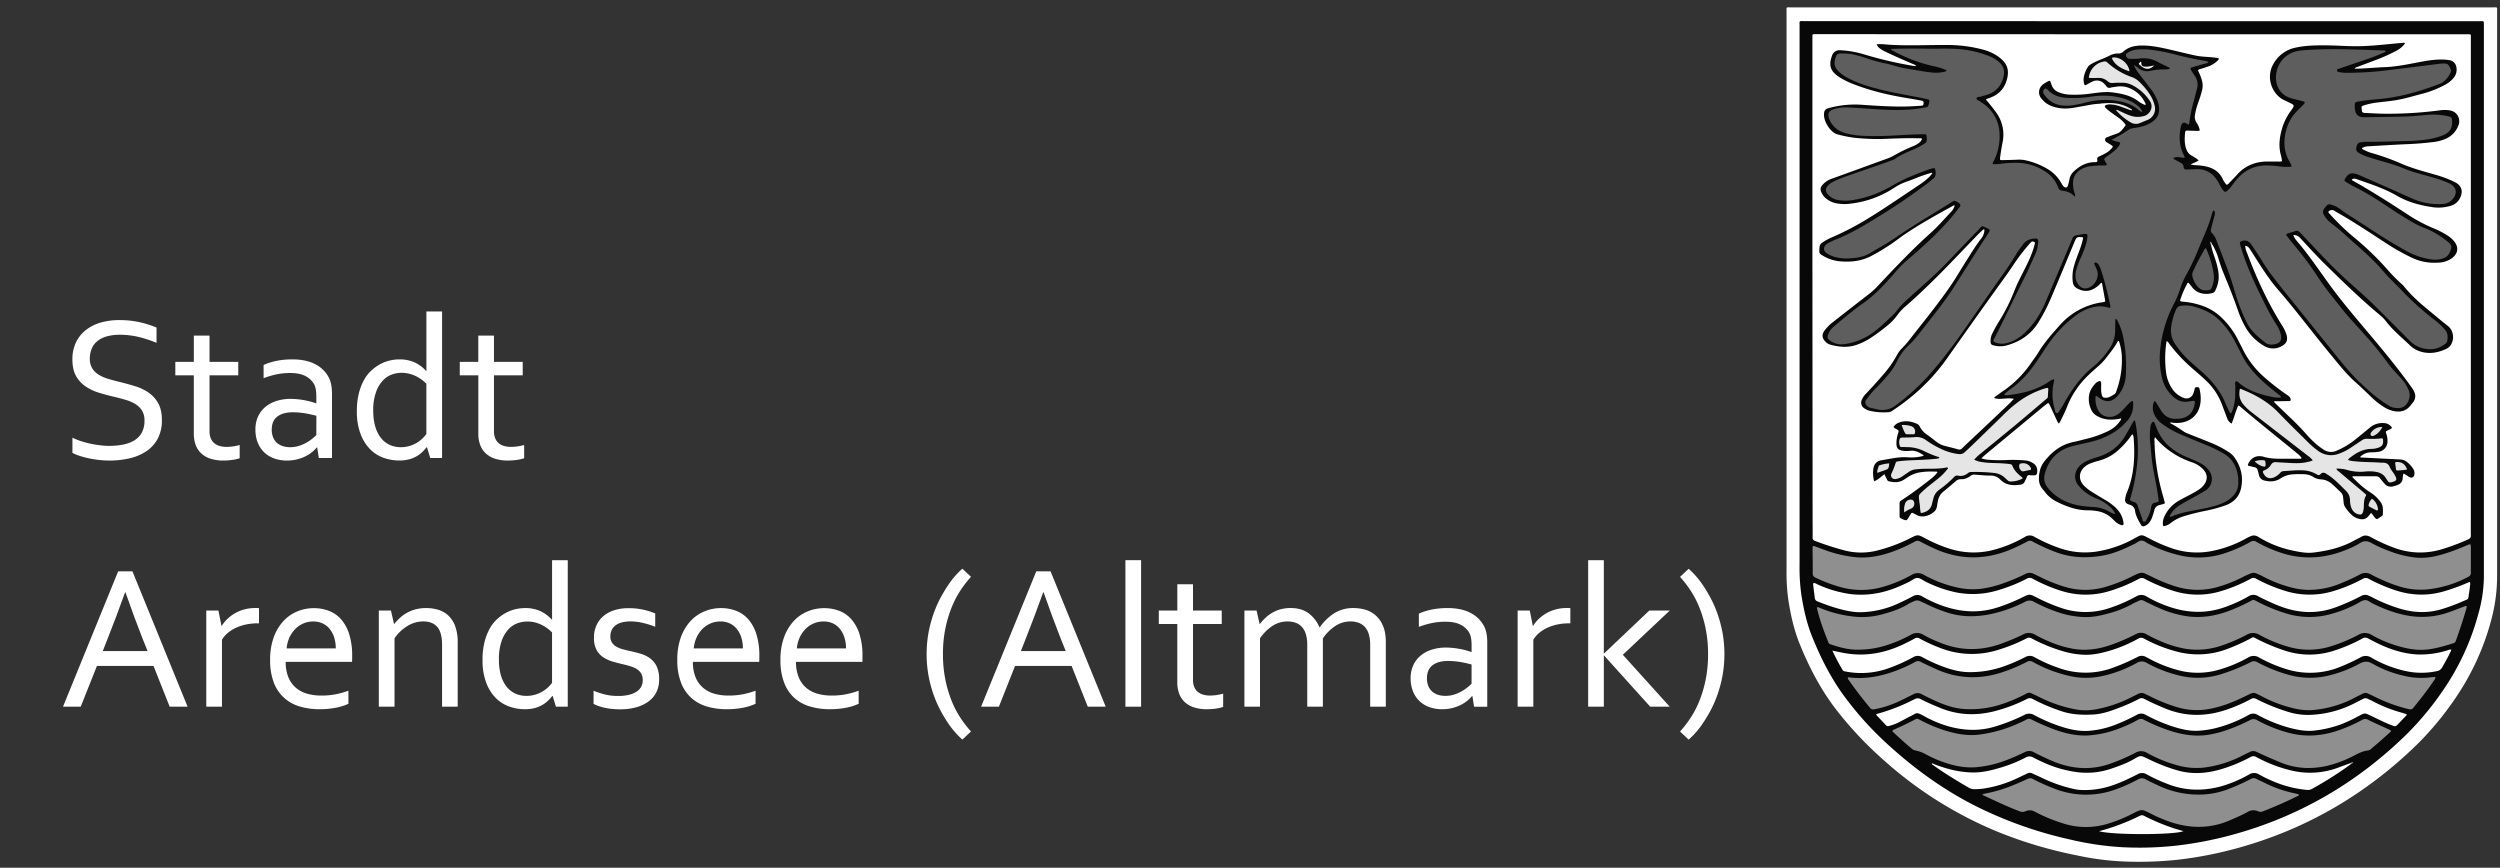
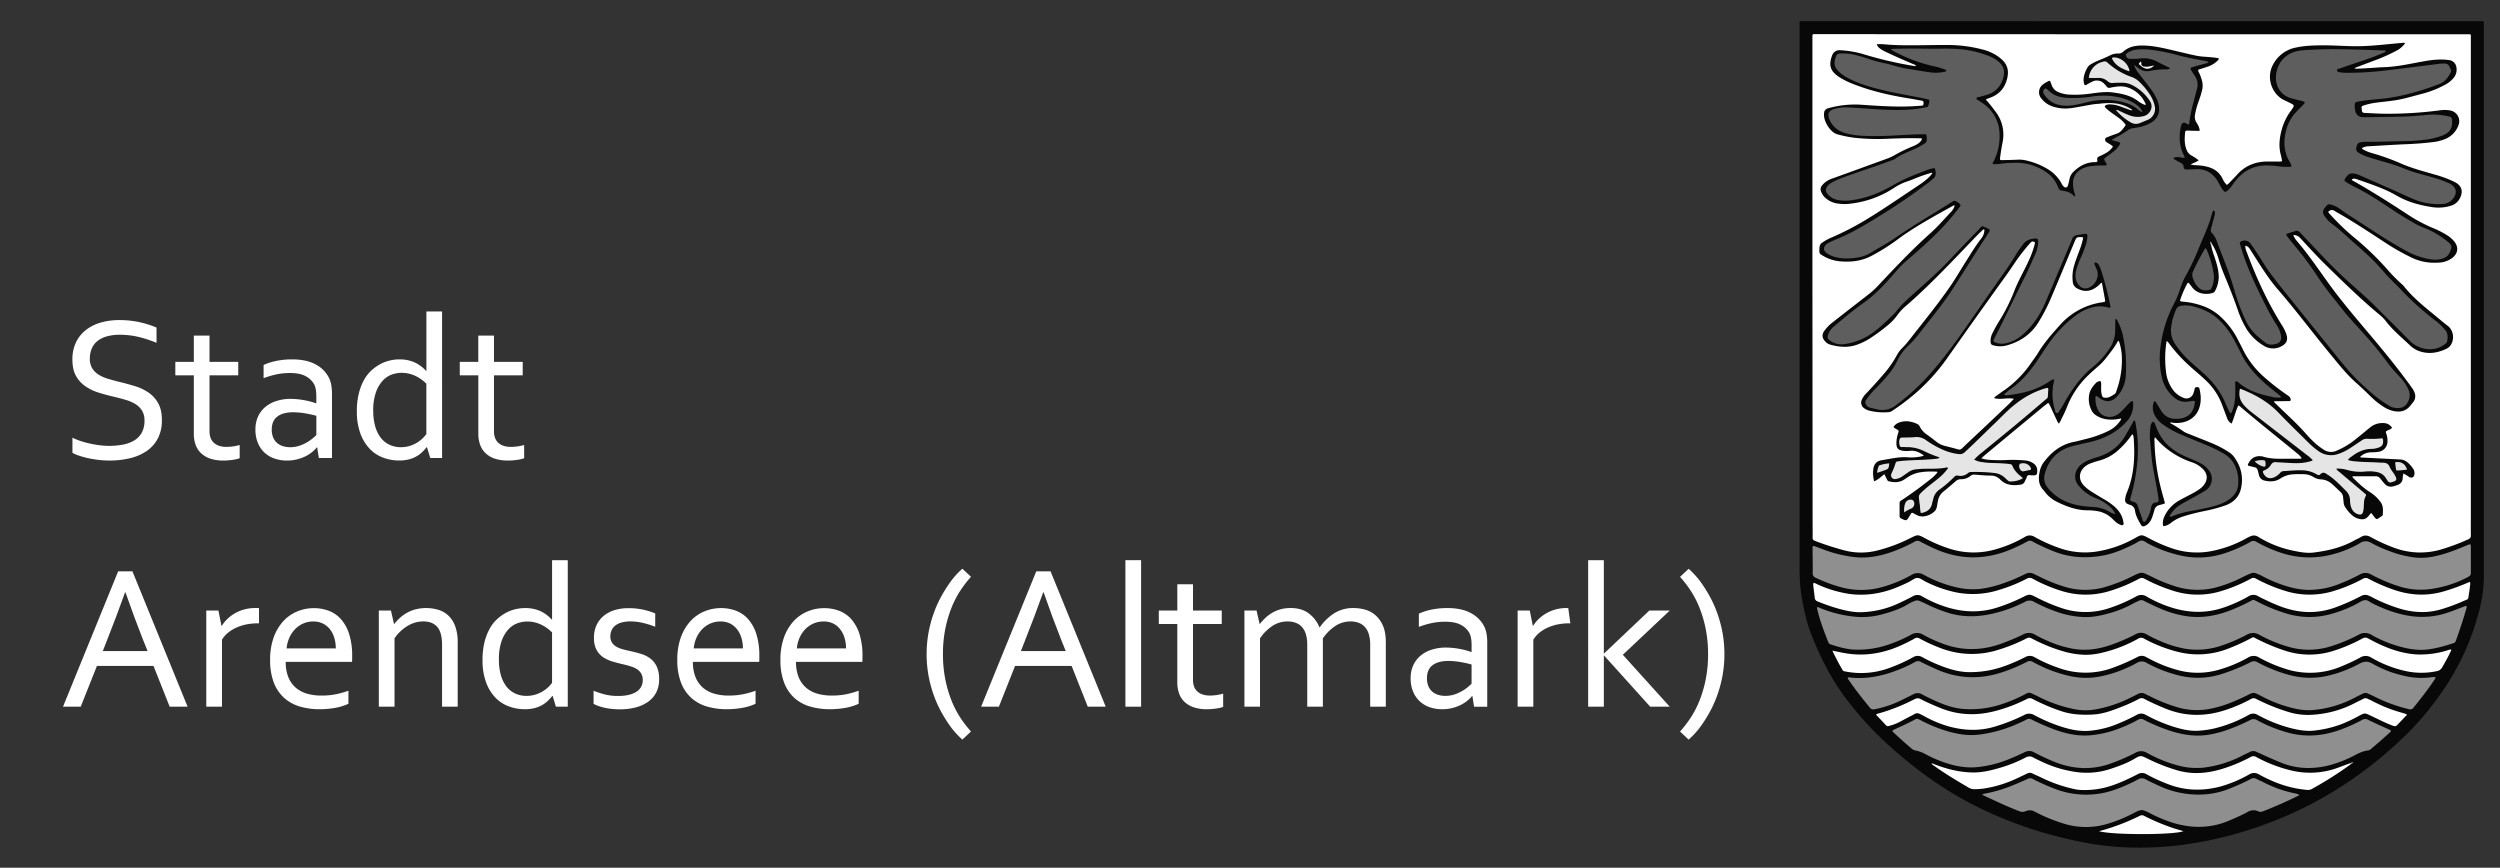
<svg xmlns="http://www.w3.org/2000/svg" id="schwarzweiß_Bild" data-name="schwarzweiß Bild" viewBox="0 0 1812.34 629.04">
  <rect x="0" y="0" width="1812.34" height="629.04" fill="#333333" stroke="none" />
  <defs>
    <style>.cls-1{fill:#fff;}.cls-2{fill:#080808;}.cls-3{fill:#8f8f8f;}.cls-4{fill:#989898;}.cls-5{fill:#4e4e4e;}.cls-6{fill:#ebebeb;}.cls-7{fill:#cbcbcb;}.cls-8{fill:#5e5e5e;}.cls-9{fill:#e5e5e5;}.cls-10{fill:#e3e3e3;}.cls-11{fill:#e1e1e1;}.cls-12{fill:#e2e2e2;}.cls-13{fill:#e0e0e0;}.cls-14{fill:#dedede;}.cls-15{fill:#f2f2f2;}.cls-16{fill:#f7f7f7;}</style>
  </defs>
  <title>Zeichenfläche 1</title>
-   <path class="cls-1" d="M1552.62,5.34h254.43c3.57,0,3.19-.55,3.19,3.13q0,204.43,0,408.85a122.58,122.58,0,0,1-4.16,31.81,183.94,183.94,0,0,1-26.08,57,221.63,221.63,0,0,1-28,33.77c-37.67,36.69-81.82,62.17-132.84,75.7a286,286,0,0,1-40,7.61,266.08,266.08,0,0,1-40.27,1.28,199.73,199.73,0,0,1-33.23-4.39,314.33,314.33,0,0,1-57.56-17.15,287.76,287.76,0,0,1-82.15-51.56,268.41,268.41,0,0,1-35.49-37.8c-10.93-14.42-19.15-30.29-25.89-47-4.07-10.1-6.39-20.62-8.09-31.33a140.77,140.77,0,0,1-1.34-22.21V8.62c0-3.8-.54-3.27,3.28-3.27Z" />
  <path class="cls-2" d="M1552.77,15.36h244.56c3.58,0,3.33-.56,3.33,3.34V418.53a101,101,0,0,1-3.89,26,179.53,179.53,0,0,1-26,56.33,215.1,215.1,0,0,1-26.18,31.5c-36.36,35.58-79,60.27-128.25,73.34a272.65,272.65,0,0,1-38.56,7.32,244.47,244.47,0,0,1-39.51,1.14,217.68,217.68,0,0,1-37.64-5.58,296.25,296.25,0,0,1-67-23.55c-23.12-11.47-43.85-26.27-63-43.46A239.56,239.56,0,0,1,1336.44,504c-9.54-13.17-16.76-27.56-22.81-42.61-3.9-9.71-6.12-19.81-7.75-30.11a138.33,138.33,0,0,1-1.31-21.74V19.06c0-4.36-.63-3.75,3.85-3.75Z" />
  <path class="cls-1" d="M1552.56,24.84h235.17c4,0,3.48-.5,3.48,3.39V374c0,4.64-.07,9.28,0,13.92a2.81,2.81,0,0,1-1.94,3.08,157.49,157.49,0,0,1-19.75,7.37,53.82,53.82,0,0,1-34.14-1.35,122.8,122.8,0,0,1-16.77-7.68c-2.51-1.39-4.75-1.53-7.19,0-1.41.9-3,1.51-4.46,2.34-9.3,5.23-19.45,7.65-29.91,8.89-5.05.6-10.06-.4-15-1.44a77.74,77.74,0,0,1-25.05-10,5.56,5.56,0,0,0-5-.59,26.28,26.28,0,0,0-4.09,2,84.24,84.24,0,0,1-26.1,9.22,55.73,55.73,0,0,1-28.33-2.63,108.06,108.06,0,0,1-14.91-6.55c-6.64-3.5-5.71-3.26-12,.17a82.24,82.24,0,0,1-26.15,9A55.73,55.73,0,0,1,1492.1,397a112.56,112.56,0,0,1-17.23-7.82,6.33,6.33,0,0,0-7,.09,90.58,90.58,0,0,1-21.37,9,56.91,56.91,0,0,1-34-.77,103.13,103.13,0,0,1-16.93-7.29c-5.24-2.81-5.26-2.81-10.62-.15a113.83,113.83,0,0,1-24.66,9.17,47.31,47.31,0,0,1-23.24-.25,208.36,208.36,0,0,1-21.21-6.84,2.33,2.33,0,0,1-1.82-2.59c.1-4.16,0-8.32,0-12.48q-.07-93.11-.14-186.22V27.94c0-3.68-.27-3.19,3.22-3.19Z" />
  <path class="cls-3" d="M1791.22,405.79c0,3.12-.06,6.24,0,9.36a3,3,0,0,1-1.83,3,79.93,79.93,0,0,1-25.57,8.58,52.1,52.1,0,0,1-23.26-1.25,104,104,0,0,1-13.91-5.23c-2.54-1.17-5.11-2.31-7.54-3.69a8.09,8.09,0,0,0-8.4-.07,144.36,144.36,0,0,1-14.15,6.53,59.29,59.29,0,0,1-24.1,4.58,52.37,52.37,0,0,1-11.36-1.7,93.5,93.5,0,0,1-20.1-7.75,46.31,46.31,0,0,0-5.43-2.53,5.08,5.08,0,0,0-3.73,0c-2.63,1-5.1,2.31-7.61,3.53a99.39,99.39,0,0,1-16.08,6.24,52.78,52.78,0,0,1-31.42-.42,111,111,0,0,1-15.56-6.26c-2-1-4-1.93-6.06-2.89a5.87,5.87,0,0,0-4.88-.11c-1.79.7-3.5,1.57-5.22,2.43a115.16,115.16,0,0,1-18.51,7.28,51,51,0,0,1-29.56,0,111.37,111.37,0,0,1-18-7.18l-4.53-2.2a6.55,6.55,0,0,0-6.2.06,138.56,138.56,0,0,1-14.77,6.32,80.4,80.4,0,0,1-17.88,4.49,52.55,52.55,0,0,1-18.56-1.46,89.31,89.31,0,0,1-22.28-8.72,8.53,8.53,0,0,0-9,.08,96.06,96.06,0,0,1-19.86,8.37,56,56,0,0,1-31.24.52,108.79,108.79,0,0,1-18.39-6.89,3.17,3.17,0,0,1-2.13-3.28c.07-5.52-.05-11-.1-16.56V397c.11-1.21.35-1.4,1.53-1l8.1,3a92.81,92.81,0,0,0,21.46,4.93c8.93.87,17.52-.76,25.93-3.67a113.25,113.25,0,0,0,17.07-7.63,3.81,3.81,0,0,1,4,0c3.18,1.68,6.4,3.3,9.67,4.81q27,12.46,54.7,1.39a134.72,134.72,0,0,0,13.21-6.28,3.5,3.5,0,0,1,3.78,0,131.87,131.87,0,0,0,15.89,7.32c11.28,4.44,22.84,5,34.68,2.94,8.39-1.45,16-4.85,23.56-8.63,1.64-.82,3.17-2.27,4.94-2.3s3.3,1.47,4.94,2.29a94.37,94.37,0,0,0,25.49,9A60.41,60.41,0,0,0,1613,401a103.72,103.72,0,0,0,18.61-8.27,3.59,3.59,0,0,1,4,0,98,98,0,0,0,20.93,8.91c16.46,4.62,32.31,2.46,47.69-4.48a49.72,49.72,0,0,0,6.58-3.45c2.82-1.83,5.43-1.71,8.28-.09a87.83,87.83,0,0,0,12.9,5.8,73.93,73.93,0,0,0,20.46,4.9,47.38,47.38,0,0,0,14.26-1.43c7.43-1.73,14.48-4.56,21.49-7.5,3-1.27,3-1.27,3,2C1791.22,400.19,1791.22,403,1791.22,405.79Z" />
  <path class="cls-3" d="M1317.24,440.17a4.31,4.31,0,0,1,2.38.68,88.85,88.85,0,0,0,26.25,6.33,54.84,54.84,0,0,0,19.23-2c6.34-1.74,12.56-3.76,18.21-7.26a27.82,27.82,0,0,1,4.76-2.27,4.37,4.37,0,0,1,3.49,0c1.6.72,3.23,1.4,4.8,2.19a110.85,110.85,0,0,0,14.64,6c10.61,3.59,21.35,3.61,32.2,1.32a98.2,98.2,0,0,0,22.19-7.59c.87-.41,1.76-.78,2.59-1.26a6.23,6.23,0,0,1,6.56,0,115.86,115.86,0,0,0,19.89,8.33,67.67,67.67,0,0,0,14.85,2.62c6.65.48,13-.8,19.39-2.6a74.87,74.87,0,0,0,17.33-6.93c1.52-.88,3.18-1.5,4.75-2.3a3.48,3.48,0,0,1,3.4.13c3.65,1.81,7.32,3.6,11.06,5.23a76.15,76.15,0,0,0,21.13,6.08c10,1.25,19.6-.4,29-3.82a139.33,139.33,0,0,0,15.11-6.74c3.67-1.86,2.4-1.93,6.32,0a120.06,120.06,0,0,0,22,8.82,57,57,0,0,0,31,0,89.46,89.46,0,0,0,19.34-7.71c1.74-1,3.5-2.27,5.46-2.36s3.48,1.45,5.19,2.3c8.58,4.24,17.42,7.62,26.94,9.11a57.61,57.61,0,0,0,27.69-2.33c3.71-1.25,7.35-2.72,11-4.1.6-.22,1.19-.49,1.79-.68s1.11,0,1,.83c-.12.63-.31,1.24-.48,1.86-2.12,7.38-4.57,14.66-7.15,21.89-.35,1-.65,1.93-1.85,2.3-6.34,2-12.68,3.92-19.33,4.63-6.89.74-13.55-.44-20.13-2.29a89.14,89.14,0,0,1-20.11-8.37,8.89,8.89,0,0,0-9.28-.06,117.5,117.5,0,0,1-20.59,8.52,53,53,0,0,1-31,0,100.09,100.09,0,0,1-20.34-8.47,8.94,8.94,0,0,0-9.3,0,118,118,0,0,1-18.72,8,53.85,53.85,0,0,1-25.81,2.08,79.61,79.61,0,0,1-19-6,95.89,95.89,0,0,1-9-4.45,7.81,7.81,0,0,0-8,0,135.61,135.61,0,0,1-18.75,8c-8.64,2.89-17.42,4.06-26.47,2.5a78.62,78.62,0,0,1-18.07-5.57,89.68,89.68,0,0,1-9.27-4.52,8.67,8.67,0,0,0-8.88-.32c-4.65,2.32-9.47,4.28-14.33,6.14-15.48,5.94-30.91,6.07-46.3-.36a86.22,86.22,0,0,1-10.66-4.94c-.34-.2-.72-.36-1.06-.56a8.39,8.39,0,0,0-8.88-.1,99.71,99.71,0,0,1-15.1,6.74,68.17,68.17,0,0,1-26.38,4.07c-5.89-.34-11.47-2-17-3.84a2.28,2.28,0,0,1-1.5-1.43c-3.25-8.18-6.38-16.4-8.29-25A1.8,1.8,0,0,1,1317.24,440.17Z" />
  <path class="cls-3" d="M1765.63,490.77a6.14,6.14,0,0,1-1.42,2.89c-4.48,6.73-9.5,13.06-14.59,19.34a2.82,2.82,0,0,1-3.29,1.11,112.28,112.28,0,0,1-24.74-9c-1.64-.83-3.32-1.58-5-2.36a4,4,0,0,0-3.69.08c-1.71.87-3.46,1.67-5.15,2.57a79,79,0,0,1-32.47,9.42,45,45,0,0,1-13.06-1.48,94.47,94.47,0,0,1-22.38-8.46c-6.78-3.53-5.79-3.22-11.93-.25-8,3.89-16.17,7.29-25,9.05a49.37,49.37,0,0,1-26-1.46,114.18,114.18,0,0,1-17.76-7.2c-1.34-.72-2.77-1.25-4.12-2a5.27,5.27,0,0,0-5.26.11c-1.41.76-2.87,1.42-4.29,2.15a94.51,94.51,0,0,1-25.77,8.88,40.86,40.86,0,0,1-16-.08,99.85,99.85,0,0,1-26.18-9.17c-1.56-.81-3.21-1.46-4.76-2.27a3.7,3.7,0,0,0-3.82.19,110.61,110.61,0,0,1-17.15,7.42A71.68,71.68,0,0,1,1424,514c-7-.45-13.49-2.61-19.81-5.4q-5.59-2.47-11-5.31a6.06,6.06,0,0,0-5.94-.1c-3.36,1.68-6.71,3.39-10.12,5a73.4,73.4,0,0,1-18.42,6,2.89,2.89,0,0,1-3.11-1.11c-5.4-6.54-10.62-13.22-15.43-20.21a2.71,2.71,0,0,1-.69-1.41c.31-.53.75-.43,1.11-.39,12.15,1.5,23.71-.91,35-5.28a91.8,91.8,0,0,0,12.61-5.86,4.13,4.13,0,0,1,4.45,0c3.56,1.82,7.2,3.48,10.84,5.12,15.67,7.07,31.65,7.68,47.94,2.31a122.15,122.15,0,0,0,17.89-7.54,4.21,4.21,0,0,1,4.45.07,98.88,98.88,0,0,0,27.75,10.41,53.36,53.36,0,0,0,21.89-.09,92.2,92.2,0,0,0,25.51-9.55,6.75,6.75,0,0,1,7.46,0,95.21,95.21,0,0,0,23.21,9,56,56,0,0,0,31.21-1.12,137.28,137.28,0,0,0,20.84-8.54,4.5,4.5,0,0,1,4.66,0,110,110,0,0,0,22.87,9.2,56.87,56.87,0,0,0,30.32.18,90.27,90.27,0,0,0,20.93-8.22c3.29-1.85,6-2,9.45-.06a82.09,82.09,0,0,0,22.29,8.68,53.52,53.52,0,0,0,19,1.35C1762.56,490.91,1764,490.88,1765.63,490.77Z" />
  <path class="cls-3" d="M1672.88,556.75a53,53,0,0,1-20.67-4.46c-5.46-2.27-10.86-4.7-16.24-7.17a5.18,5.18,0,0,0-5,0c-1.48.8-3,1.41-4.53,2.2a83,83,0,0,1-28.64,9.12,51.09,51.09,0,0,1-20.16-1.88,96.29,96.29,0,0,1-21.23-8.8,8.1,8.1,0,0,0-8.57.06,140,140,0,0,1-16.69,7.31c-14.62,5.55-29,4.59-43.22-1.41q-6.86-2.89-13.44-6.37a6.78,6.78,0,0,0-6.61-.12c-4.48,2.12-9,4.2-13.64,5.93a80.8,80.8,0,0,1-21.42,5c-8.63.73-16.86-1.08-24.91-4a85.76,85.76,0,0,1-11.8-5.32,24.55,24.55,0,0,0-7.38-2.75,5.9,5.9,0,0,1-2.78-1.31c-4.5-3.73-8.82-7.65-13.09-11.64-1.38-1.29-1.35-1.54.35-2.3,5.19-2.31,10.34-4.71,15.33-7.42,1.23-.67,2.12-.17,3.12.35a109,109,0,0,0,18.3,7.77c8.09,2.52,16.33,4.06,24.82,3a98.23,98.23,0,0,0,27.62-7.75c2.27-1,4.53-2,6.72-3.19a3.55,3.55,0,0,1,3.59,0,168.32,168.32,0,0,0,16.49,7.19c8.19,3,16.56,4.91,25.36,4.31a76.49,76.49,0,0,0,22.56-5.32,100.71,100.71,0,0,0,12.81-6,4,4,0,0,1,4.22,0,129.1,129.1,0,0,0,21.07,8.62c8.3,2.45,16.71,3.62,25.35,2.32a80.49,80.49,0,0,0,16.85-4.62,137.75,137.75,0,0,0,13.59-6,5,5,0,0,1,5.3,0,101.44,101.44,0,0,0,22.89,9.15c13.1,3.49,25.83,2.13,38.36-2.62a113.08,113.08,0,0,0,14.84-6.75,4.25,4.25,0,0,1,4.44,0c4.66,2.29,9.42,4.39,14.15,6.56.44.2.89.37,1.31.6,1.27.66,1.33.87.27,1.85q-3.54,3.24-7.14,6.41c-2.1,1.84-4.26,3.63-6.38,5.46a4.6,4.6,0,0,1-2.51,1.3c-3.5.38-6.58,1.93-9.63,3.52a88.59,88.59,0,0,1-15.73,6.47A61.86,61.86,0,0,1,1672.88,556.75Z" />
  <path class="cls-1" d="M1314.7,422.57a5.23,5.23,0,0,1,2.45.88,85.88,85.88,0,0,0,24.51,7.24,63.7,63.7,0,0,0,20-.83c7.94-1.52,15.28-4.57,22.47-8.14,2-1,3.92-2.85,6-2.74s3.87,1.73,5.81,2.68a90.19,90.19,0,0,0,22.34,7.82,62.25,62.25,0,0,0,31.71-2.1,111.33,111.33,0,0,0,19.28-7.86,4.1,4.1,0,0,1,4.42.1,115.08,115.08,0,0,0,20.5,8.68,58.51,58.51,0,0,0,35.63,0,113.34,113.34,0,0,0,20.75-8.69,3.93,3.93,0,0,1,4.19,0,120.92,120.92,0,0,0,20.53,8.62,57.7,57.7,0,0,0,35.39.12,111.5,111.5,0,0,0,21.17-8.91,3.17,3.17,0,0,1,3.5,0,116.32,116.32,0,0,0,21.19,8.89,59.31,59.31,0,0,0,35.87-.09,113.07,113.07,0,0,0,20.52-8.64,3.86,3.86,0,0,1,4.17,0,126.36,126.36,0,0,0,17.55,7.7c12.61,4.48,25.27,5.08,38.12,1.06a142.13,142.13,0,0,0,15.09-5.47c.86-.38,1.74-.72,2.61-1.08a3.6,3.6,0,0,1,.18,2.47q-.28,2.74-.72,5.47c-.91,5.64.16,4-5,6.37a135.21,135.21,0,0,1-13.69,5.11c-10,3.3-19.95,3.13-30,.44a113.51,113.51,0,0,1-21.75-8.78c-.71-.36-1.43-.71-2.16-1a6,6,0,0,0-5.72.19,153.21,153.21,0,0,1-18.39,8.17c-12.79,4.75-25.51,4.43-38.27,0a111.89,111.89,0,0,1-11.48-4.84c-2.16-1-4.38-2-6.45-3.19a6.55,6.55,0,0,0-7.21.21,101.36,101.36,0,0,1-16.09,7.4c-14.32,5.36-28.51,4.65-42.68-.48a87.76,87.76,0,0,1-14.77-6.85,7.06,7.06,0,0,0-7.66-.13,117.51,117.51,0,0,1-19.32,8.42,54,54,0,0,1-34.85,0,128.32,128.32,0,0,1-18.07-7.7c-5.09-2.59-5.11-2.58-10.22-.07a132.67,132.67,0,0,1-18.2,7.39c-12.06,3.85-24.07,3.55-36.11-.08a86.73,86.73,0,0,1-18.22-7.89,6.45,6.45,0,0,0-7-.15c-3.36,1.84-6.84,3.48-10.31,5.11a68.46,68.46,0,0,1-26.39,6.39c-5.67.25-11.13-.94-16.55-2.38a141.28,141.28,0,0,1-15.63-5.38,3,3,0,0,1-2.18-2.77c-.28-2.78-.69-5.55-1-8.33A4.08,4.08,0,0,1,1314.7,422.57Z" />
  <path class="cls-1" d="M1328.35,471.67l7.49,1.53c15.68,3.12,30.52.44,44.73-6.48,2.51-1.22,5-2.46,7.45-3.85a3.19,3.19,0,0,1,3.52,0,119.76,119.76,0,0,0,15.71,7.13,62.86,62.86,0,0,0,41.62,1,120.37,120.37,0,0,0,20.19-8.18,3.65,3.65,0,0,1,3.78,0,121.69,121.69,0,0,0,24,9.67,61.93,61.93,0,0,0,14.43,2.18c6.57.16,12.85-1.36,19.06-3.23a101.45,101.45,0,0,0,19.8-8.48,3.8,3.8,0,0,1,4.16,0,105.87,105.87,0,0,0,23.79,9.41,59.49,59.49,0,0,0,36.51-1.88,149.41,149.41,0,0,0,15.33-6.8c4.39-2.22,2.59-2.24,7.15,0a144,144,0,0,0,18.8,7.81,57.14,57.14,0,0,0,36.74,0,119.9,119.9,0,0,0,20-8.63,3.8,3.8,0,0,1,4-.1c2.83,1.49,5.66,3,8.55,4.34,8.61,4,17.6,6.8,27.14,7.33a66,66,0,0,0,22-3,6.8,6.8,0,0,1,2.69-.59,3.17,3.17,0,0,1-.55,1.7c-1.79,3.84-3.9,7.52-6,11.21a5.41,5.41,0,0,1-3.9,2.77,53,53,0,0,1-23.08-.17,86,86,0,0,1-24.44-9.65,7.5,7.5,0,0,0-8.1,0,136.27,136.27,0,0,1-13.45,6.32,57.75,57.75,0,0,1-41.7,1.51,99.86,99.86,0,0,1-15.24-6.38c-.85-.45-1.73-.84-2.54-1.34a7.54,7.54,0,0,0-8.5,0,97.47,97.47,0,0,1-20.07,8.44,54.75,54.75,0,0,1-31.66.22,95.51,95.51,0,0,1-18.47-7.31l-3.61-1.9a6.08,6.08,0,0,0-6.14,0,149.77,149.77,0,0,1-17.1,7.53,57,57,0,0,1-40.56.21,103.92,103.92,0,0,1-16.84-7.5,6.57,6.57,0,0,0-6.79-.19,126.07,126.07,0,0,1-14.26,6.25,72.57,72.57,0,0,1-28,4.65c-6.81-.31-13.2-2.29-19.47-4.74a110.18,110.18,0,0,1-13-6.08,6.28,6.28,0,0,0-6.55,0,119.43,119.43,0,0,1-19.27,8.52,58.79,58.79,0,0,1-30.29,1.78,2,2,0,0,1-1.59-.88A155.91,155.91,0,0,1,1328.35,471.67Z" />
  <path class="cls-3" d="M1438,575.51a103.86,103.86,0,0,0,21.36-6.28c3.56-1.44,7.09-3,10.56-4.58a3.87,3.87,0,0,1,3.82.09,140.71,140.71,0,0,0,16,7.14,62.64,62.64,0,0,0,45.26-.07,117.32,117.32,0,0,0,14.84-6.74,5.42,5.42,0,0,1,5.8,0c2.88,1.57,5.88,2.91,8.85,4.3a67.68,67.68,0,0,0,34,6.49,58.58,58.58,0,0,0,17.69-4.11,164.41,164.41,0,0,0,15.3-6.91,4.18,4.18,0,0,1,4.48-.11c1.52.88,3.2,1.46,4.75,2.29a90,90,0,0,0,22.3,8,16.14,16.14,0,0,1,3.68,1.06c-.13.83-.87.91-1.38,1.17-8.09,4-16.39,7.62-24.81,10.91a4.16,4.16,0,0,1-3.45,0,8.1,8.1,0,0,0-7.78.52c-4,2.21-8.2,4-12.37,5.82-13.91,6.14-28,6.3-42.39,1.75a102.2,102.2,0,0,1-15.47-6.5c-6.43-3.28-6.51-3.27-12.88,0a101.93,101.93,0,0,1-18.19,7.41,53.67,53.67,0,0,1-31,.17,121.87,121.87,0,0,1-21.74-8.84,7.29,7.29,0,0,0-6.87-.39,5.25,5.25,0,0,1-4.36,0c-9.07-3.42-17.77-7.65-26.57-11.69C1437.19,575.83,1437.65,575.7,1438,575.51Z" />
  <path class="cls-1" d="M1744.75,518c-.13.78-.8,1.16-1.28,1.66-1.53,1.64-3.1,3.24-4.63,4.87-2.18,2.32-2.17,2.32-5.26,1.15-5.25-2-10.18-4.63-15.25-7-4-1.87-4-1.94-8,.14a108.21,108.21,0,0,1-12.53,6,81.36,81.36,0,0,1-20.71,4.87c-5.9.55-11.63-.61-17.3-2.07a104.5,104.5,0,0,1-23.28-9.44,6,6,0,0,0-6.29.06,98.63,98.63,0,0,1-25.14,9.88,68.21,68.21,0,0,1-11.62,1.62c-6.34.33-12.38-1.19-18.35-3.06a118,118,0,0,1-19.79-8.55,6.07,6.07,0,0,0-6.12,0,141.87,141.87,0,0,1-16.78,7.68,67.08,67.08,0,0,1-18.2,4c-7.49.5-14.61-1.21-21.62-3.59a121.25,121.25,0,0,1-18-7.87,7,7,0,0,0-7.21,0,133.74,133.74,0,0,1-20,8c-11.49,3.77-23,3.43-34.49.3a84.06,84.06,0,0,1-18.11-7.55c-5.76-3.13-5-2.3-9.43-.09-2.87,1.41-5.65,3-8.49,4.46a34.16,34.16,0,0,1-7.4,2.77,2,2,0,0,1-2.2-.41c-2.38-2.57-4.81-5.11-7.23-7.68.42-.67,1.08-.72,1.66-.89a137.65,137.65,0,0,0,25.18-9.87c.42-.22.88-.39,1.3-.62a4,4,0,0,1,4.06,0c4.55,2.35,9.25,4.36,14,6.32,13,5.37,26.19,5.94,39.72,2.46a114.72,114.72,0,0,0,23.5-8.87,3.92,3.92,0,0,1,4,0,139.68,139.68,0,0,0,22.08,9.26c7.08,2.17,14.3,2.41,21.6,2.06,7.58-.37,14.49-3.1,21.42-5.81a115,115,0,0,0,12-5.5,3.79,3.79,0,0,1,4,0c4.81,2.54,9.79,4.71,14.81,6.8,14.55,6.06,29.22,6.13,44.05,1.21a110.88,110.88,0,0,0,18.46-8,3.56,3.56,0,0,1,3.75,0,143.38,143.38,0,0,0,24.92,9.9,48.76,48.76,0,0,0,17.11,1.47,76.63,76.63,0,0,0,30.18-8.76c1.7-.9,3.47-1.65,5.14-2.59a3.47,3.47,0,0,1,3.61-.07c1,.52,2.06.89,3,1.42a104,104,0,0,0,22.26,8.78c.84.23,1.67.54,2.5.83A1.61,1.61,0,0,1,1744.75,518Z" />
  <path class="cls-1" d="M1704.38,553.86A261.15,261.15,0,0,1,1675.84,572a5.79,5.79,0,0,1-3.45.63,80.66,80.66,0,0,1-25.19-6.52,101.27,101.27,0,0,1-9.47-4.65,6.72,6.72,0,0,0-7.18-.07,93.37,93.37,0,0,1-20.72,8.75c-12.78,3.37-25.45,3.2-37.92-1.6a123,123,0,0,1-15.69-7.17,6.23,6.23,0,0,0-6.51-.14c-7,3.61-14.18,7-21.84,9.21a61.18,61.18,0,0,1-19.69,2.22,27.67,27.67,0,0,1-5.21-.8,104.15,104.15,0,0,1-22.58-7.9c-2.35-1.19-4.81-2.17-7.17-3.33a4,4,0,0,0-3.67.13c-2.61,1.22-5.19,2.5-7.8,3.69a86.08,86.08,0,0,1-22.12,6.94,47.3,47.3,0,0,1-8.35.72,7.85,7.85,0,0,1-3.91-1c-8.84-5.17-17.62-10.41-25.92-16.43-.43-.31-1-.53-1.14-1.16.87-.22,1.54.34,2.25.62,9.1,3.51,18.45,5.82,28.25,5.86,6.7,0,13.14-1.64,19.51-3.53a98.83,98.83,0,0,0,18.2-7.36,5.28,5.28,0,0,1,5.4,0c3,1.56,6,3,9.08,4.34a85.2,85.2,0,0,0,22.32,6.25,54.25,54.25,0,0,0,24.38-2.2c6-2,11.93-4.07,17.43-7.3,4.73-2.78,4.82-2.61,9.85-.17a129.5,129.5,0,0,0,22.08,8.61c10.71,2.94,21.21,2,31.67-1.18a111.9,111.9,0,0,0,20.77-8.65,3.93,3.93,0,0,1,4.18,0,103.27,103.27,0,0,0,25.91,9.87,57.92,57.92,0,0,0,33.49-2.21c2.92-1.1,5.84-2.16,8.77-3.24C1704.33,553.16,1704.49,553.39,1704.38,553.86Z" />
  <path class="cls-1" d="M1521.7,602.56a157.77,157.77,0,0,0,29.69-11.23,3.17,3.17,0,0,1,3.12.2,153.17,153.17,0,0,0,21.86,9.09c2.12.67,4.27,1.25,6.48,1.89C1576.81,605.32,1531.06,605.43,1521.7,602.56Z" />
  <path class="cls-4" d="M1704.38,553.86l-.56-.58a2.9,2.9,0,0,1,2.09-.76A2.16,2.16,0,0,1,1704.38,553.86Z" />
  <path class="cls-5" d="M1438,575.51l-.52.89c-.31-.07-.62-.22-.45-.58S1437.63,575.48,1438,575.51Z" />
  <path class="cls-2" d="M1603,178.13a53.8,53.8,0,0,0,2.35,8c1.57,4.87,3.13,9.74,3.08,15a22.33,22.33,0,0,1-2.69,9.85,2.72,2.72,0,0,1-1.81,1.42c-4.75,1.43-11.22.75-14.9-4.33-.79-1.1-1.69-2.12-2.48-3.11-.89,0-.95.68-1.19,1.13a65.89,65.89,0,0,0-4.1,9.19c-1.11,3.21-1.57,3.15,2.13,3.5a54.59,54.59,0,0,1,13.76,3.12,37.82,37.82,0,0,1,14,9,58.24,58.24,0,0,1,10.92,14.8c1.25,2.5,2.6,5,3.8,7.48a65,65,0,0,0,15.37,20.06,169.66,169.66,0,0,0,16.66,13,9.16,9.16,0,0,1,1.88,1.48,2.86,2.86,0,0,1,.8,2.42c-.28.89-1.38.59-2.13.61-2.48.08-5,.08-7.44.11h-2.33c-.07,1,.59,1.32,1,1.73,3.51,3.39,7,6.75,10.57,10.13,4.16,4,8.23,8.06,12,12.41a75.18,75.18,0,0,0,6.79,6.78,47.48,47.48,0,0,0,5.19,3.86,9.51,9.51,0,0,0,9.73.92,57,57,0,0,0,13.16-7.81c3.63-2.88,7.18-5.87,10.78-8.8a14,14,0,0,1,10-3.38,7.21,7.21,0,0,1,6.2,3.45,6.29,6.29,0,0,1-2.48,1.53c-2.5,1.27-2.29.85-1.53,3.31a14.8,14.8,0,0,1,.7,5,7.54,7.54,0,0,1-6.19,7.48,32.23,32.23,0,0,1-5.73.42,11.4,11.4,0,0,0-7.9,3.3c.35.67.88.47,1.31.49q14,.73,28,1.42a8.1,8.1,0,0,1,4.43,1.65,20.28,20.28,0,0,1,4.82,5.3,5.54,5.54,0,0,1,.79,3.45c-.12,2.47-1.89,3.44-4.07,2.15a30.78,30.78,0,0,0-3.87-2.39,13.69,13.69,0,0,0-.59,3.49,5.13,5.13,0,0,1-3.24,4.64,22.57,22.57,0,0,1-3.64,1.17,5.89,5.89,0,0,1-6.28-1.94c-1.13-1.24-2.18-2.55-3.23-3.87a3.68,3.68,0,0,0-3.11-1.47H1706c-.23,0-.48,0-.61.25a.57.57,0,0,0,.18.63c3.92,3.89,7.85,7.72,12.6,10.67a27.58,27.58,0,0,1,7.64,7.19c2,2.73,1.74,5.9,1.58,9,0,.93-1,1.2-1.6,1.66-3,2.22-3,2.21-5.25-.81l-1.42-1.87c-.83.13-1,.82-1.4,1.29-2.42,3.12-4.36,3.75-8.17,2.68a11.74,11.74,0,0,1-4.38-2.4,26.85,26.85,0,0,1-5.23-6.22,6.41,6.41,0,0,1-.94-2.94q-.19-2-.42-4.06a5.43,5.43,0,0,0-1.59-3.41c-2.08-2-4.12-4-6.28-5.93a13,13,0,0,0-8.46-3.51,10.92,10.92,0,0,1-5.39-1.85,13.62,13.62,0,0,0-6.84-1.88,67.46,67.46,0,0,0-8.39.13,18.22,18.22,0,0,0-8.48,3c-3.57,2.36-7.52,2.42-11.54,1.48a5.11,5.11,0,0,1-4-4c-.29-1.16-.61-2.32-.94-3.47a2.79,2.79,0,0,0-2.27-2.2c-1.25-.25-2.48-.62-3.73-.87-1-.2-1.38-.49-.87-1.6,2-4.26,5.52-6.17,10.13-5.37l.23,0c6,2,12.14,1.72,18.29,1.67h8.4c.52,0,1.11.2,1.72-.45a15.37,15.37,0,0,0-3.22-3.37q-6.86-5.63-13.77-11.22c-9.14-7.4-18.27-14.81-27.23-22.43-.47-.4-.84-1-1.78-1-1.93,4.12-2.92,8.67-4.78,13a6.76,6.76,0,0,1-3.23-3.75c-1.24-3.37-2.52-6.74-3.79-10.1a46.29,46.29,0,0,0-11.28-17.07c-3.27-3.18-6.79-6.08-10.21-9.1a115.08,115.08,0,0,1-16.82-18c-.45-.61-.77-1.39-1.81-1.75-.2,1.39-.45,2.69-.57,4a79.87,79.87,0,0,0,.29,19.39,27.06,27.06,0,0,0,5.29,12.45,17.08,17.08,0,0,0,7.09,5.19,5.24,5.24,0,0,0,7.25-3.06,19.72,19.72,0,0,0,1-3.45c.22-1.07.9-1.15,1.76-1.17s1.47.16,1.72,1.19c1.15,4.76,1.38,9.5-.25,14.19-2.18,6.25-7.79,10.19-14.92,10.56a22.21,22.21,0,0,1-6-.43c0,.88.65.93,1.07,1.18a94.68,94.68,0,0,1,8.51,5.39,14.32,14.32,0,0,0,3.21,1.59c5.56,2.24,11.15,4.42,16.69,6.69a74.49,74.49,0,0,1,13.34,7,13.94,13.94,0,0,1,3.61,3.47c4.87,6.79,6.68,14.27,4.88,22.49-1.32,6-5.12,10-10.79,12.21a106.72,106.72,0,0,1-15.72,4.27,155.48,155.48,0,0,0-15.1,3.84,27.28,27.28,0,0,0-8.92,4.54,11.83,11.83,0,0,1-4.87,2.5c-.8.18-1.2-.08-1.24-.93a11.37,11.37,0,0,1,.8-5.39A25.64,25.64,0,0,1,1580,362.69c2.59-1.43,5.21-2.8,7.83-4.17a53.05,53.05,0,0,0,6.61-3.9,14.7,14.7,0,0,0,3-2.73c2.65-3.37,3.58-7.53-.3-11.68a20.51,20.51,0,0,0-8.5-5.21,59.92,59.92,0,0,1-21.13-12.47,65.5,65.5,0,0,1-5.21-5.54c-.74,1.09-.43,2.13-.42,3.08a150.55,150.55,0,0,0,4.89,34.83c.74,2.86,1.57,5.7,2.34,8.55.42,1.53.39,1.59-1.07,2-.92.28-1.86.48-2.78.75a4.68,4.68,0,0,0-3.47,3.6c-.41,1.71-1,3.38-1.54,5a13.37,13.37,0,0,1-2.15,4,7.88,7.88,0,0,1-3.43,2.54,1.84,1.84,0,0,1-2.51-.7l-.08-.17c-1.9-3.17-3.71-6.4-4.32-10.08a5,5,0,0,0-4-4.5,8.3,8.3,0,0,1-1.33-.55,3,3,0,0,1-1.87-3.27,18.3,18.3,0,0,1,1.31-5.09c5.28-12.58,5.89-25.74,4.93-39.11a7.85,7.85,0,0,0-.71-3c-.92.35-1.22,1.14-1.68,1.76a60,60,0,0,1-10.12,10.85,32.87,32.87,0,0,1-12.72,6.48,58.5,58.5,0,0,0-5.93,1.91,13.78,13.78,0,0,0-4.34,2.52c-4.35,3.74-4.65,9.39-.68,13.54a30.24,30.24,0,0,0,5.81,4.62c2.77,1.75,5.59,3.42,8.4,5.11a49.14,49.14,0,0,1,7.89,5.44c3.33,3,5.86,6.55,6.55,11.14.12.78.49,1.73-.18,2.28s-1.68,0-2.46-.32c-2.14-.86-3.66-2.55-5.27-4.1a20.43,20.43,0,0,0-11.42-5.64,41,41,0,0,0-6.21-.52c-8.33.07-15.85-2.78-23.12-6.42a24.31,24.31,0,0,1-8.76-7.69,1.46,1.46,0,0,0-.15-.19c-4.15-4.08-4.15-9-2.95-14.22a16.09,16.09,0,0,1,2.69-6.1c5.62-7.57,12.57-13.12,22.09-15,2.59-.5,5.13-1.22,7.69-1.87a79.29,79.29,0,0,0,17.59-6.21,21.83,21.83,0,0,0,8.34-7.4,1.71,1.71,0,0,0,.49-1.46c-.9.16-1.81.34-2.73.48-5.37.8-10.52.34-15.24-2.65a9.37,9.37,0,0,1-3.7-4.28,17.88,17.88,0,0,1-1.37-11.23c.71-3.25,2.62-5.78,4.85-8.12a4,4,0,0,1,1-.69c2.12-1.16,2.8-.75,2.77,1.61,0,2.55-.25,5.12.44,7.64.51,1.85.91,2.16,2.84,2.21,2.4.06,4.2-1.32,6.13-2.45,1.28-.75,1.48-2,1.88-3.21a64.4,64.4,0,0,0,3.64-25.23,41.91,41.91,0,0,0-1.65-8.94,13.66,13.66,0,0,0-.55-1.38.72.72,0,0,0-.75.4c-2.47,4.61-5.84,8.59-9,12.71a42.56,42.56,0,0,1-5.73,5.79c-2.34,2.06-4.7,4.1-6.91,6.31a64.21,64.21,0,0,0-15.17,22.78c-1.24,3.28-2.91,6.4-4.41,9.58-.37.77-.84,1.49-1.38,2.42a6.82,6.82,0,0,1-1.49-2.34c-1.6-3.4-3.17-6.81-4.75-10.22-.24-.51-.51-1-.73-1.51-.37-.85-.83-1.08-1.62-.42-1.1.92-2.29,1.75-3.39,2.67q-20.79,17.22-41.56,34.47c-.85.71-1.65,1.47-2.74,2.45a21.34,21.34,0,0,0,6.06,1.13,109.68,109.68,0,0,0,11.51.17,99.43,99.43,0,0,1,14.62.3,12.14,12.14,0,0,1,5.75,2.2c2.26,1.64,2.87,4,2.54,6.57-.18,1.43-.76,1.94-2.22,2a19.32,19.32,0,0,1-3.11-.13,1.76,1.76,0,0,0-2.15,1.25l0,.08c-.39,1.13-1,2.18-1.49,3.27a3.62,3.62,0,0,1-2.89,2.25c-5.41.81-10.66.6-14.76-3.55a9.44,9.44,0,0,0-7.38-3c-3.67,0-7.34-.4-11-.67a4.14,4.14,0,0,0-3.31.91,10.75,10.75,0,0,1-7.13,2.4,5.27,5.27,0,0,0-3.65,1.47q-4.41,3.88-9,7.6a11.15,11.15,0,0,0-3.86,6.72c-.16.78-.31,1.57-.43,2.36-.29,2-.58,3.93-2.27,5.37a13.6,13.6,0,0,1-7,3.33,8.87,8.87,0,0,1-6-1.08c-.68-.41-1.43-.72-2.12-1.13a1.16,1.16,0,0,0-1.8.5c-.67,1.09-1.33,2.19-2,3.25-.94,1.42-1.4,1.59-3,1-.75-.26-1.44-.69-2.16-1a1.67,1.67,0,0,1-1-1.7v-9.36c0-1.34.92-1.75,1.77-2.31,7.09-4.66,13.9-9.7,20.57-15a26.3,26.3,0,0,0,5.11-5c-.38-.77-1-.52-1.52-.53a53.88,53.88,0,0,0-11,.5,23,23,0,0,0-9.27,3.71c-1,.69-2,1.35-3,1.94-3.35,1.9-6.89,1.75-10.48.85a2,2,0,0,1-1.3-1.29c-.57-1.22-1.19-2.42-1.89-3.85-2.46,1.85-4.49,4-7.44,5.17a24,24,0,0,1-.59-8.88c.49-3.64,2.44-5.85,6.12-6.42,6.22-1,12.37-2.58,18.77-2.12a34.59,34.59,0,0,0,9.56-.58,5.13,5.13,0,0,0,2.19-.8c-3-2-6-3.69-9.77-3.34a19,19,0,0,1-6-.11c-2.93-.65-3.93-1.72-4.11-4.7a22.69,22.69,0,0,1,1.26-8c.56-1.83.53-1.82-1.06-2.79a7.86,7.86,0,0,1-2.35-1.62,7.48,7.48,0,0,1,3.89-3.17c4.63-1.83,9.11-1,13.48,1a4.31,4.31,0,0,1,1.85,2.15,16.31,16.31,0,0,0,5.15,5.59c2.35,1.66,4.63,3.43,6.9,5.2a16,16,0,0,0,6,2.92c3.18.81,6.36,1.58,9.51,2.48a2.69,2.69,0,0,0,3-.77c3.73-3.62,7.55-7.15,11.33-10.73Q1445,303.69,1456.19,293c1.21-1.15,2.33-2.39,3.73-3.85-4.91-1.11-9.62.88-14.13-.53-.12-.87.55-1,1-1.33,1.74-1.27,3.49-2.55,5.27-3.77a77.31,77.31,0,0,0,20.25-20.24c1.77-2.57,3.71-5,5.31-7.7,4.45-7.38,10.15-13.75,15.87-20.12a50.16,50.16,0,0,1,30.45-16.31c.47-.07.95-.16,1.41-.26s.87-.34.76-1q-1.18-6.44-2.34-12.89c-1.05.22-1.39.92-1.9,1.39a17.87,17.87,0,0,1-5.12,3.51c-3.92,1.69-7.67,1.1-11.25-1a5.62,5.62,0,0,1-2.83-4.23,28.86,28.86,0,0,1,1-12.34c1.07-3.78,2.55-7.4,3.9-11.08a59.51,59.51,0,0,0,2.38-7.79c.3-1.36.17-1.47-1.27-1.56-2.79-.17-3.45.22-4.54,2.83-5.85,14-11.61,28.07-17.58,42a126.38,126.38,0,0,1-9,17.2c-5.39,8.65-13.31,13.86-23,16.53a17.78,17.78,0,0,1-9.72-.19,2.1,2.1,0,0,1-1.77-2.17,11.71,11.71,0,0,1,1-5.84,96.38,96.38,0,0,1,5.2-9.45,132.77,132.77,0,0,0,11.22-22.51c2-5.09,4.58-9.86,7-14.71,2.85-5.64,5.61-11.32,7.24-17.47a6.89,6.89,0,0,0,.3-1.16c0-.51.53-1.2-.2-1.49s-1.5-.72-2.25-.07a11.51,11.51,0,0,0-1,1,143.71,143.71,0,0,0-12.24,16c-4.49,6.71-9.31,13.2-14,19.76q-17.27,24.08-34.33,48.3a142.08,142.08,0,0,1-24,26,161.93,161.93,0,0,1-15.2,11.31,5,5,0,0,1-2.39,1,43.85,43.85,0,0,1-14.05-1,10.62,10.62,0,0,1-3.9-1.78,4.85,4.85,0,0,1-1.79-6.14,14.47,14.47,0,0,1,3.43-4.86q6.44-6.79,12.53-13.91a76.25,76.25,0,0,0,9.7-14,21,21,0,0,1,3.8-4.92,70.26,70.26,0,0,0,5.34-6.16c9.84-12.61,20-25,29.11-38.15,4.14-6,7.76-12.31,11.66-18.46,3.43-5.4,6.72-10.89,10.63-16a10.59,10.59,0,0,0,2.7-7c-.78-.27-1.14.25-1.52.61-1.23,1.14-2.47,2.28-3.63,3.49-12.54,13-24.9,26.22-38,38.73-4.57,4.37-9.2,8.67-14,12.78a37.09,37.09,0,0,0-6,6.47,38.53,38.53,0,0,1-7.64,7.91,135.81,135.81,0,0,1-12.39,9.06,46.39,46.39,0,0,1-9.95,4.71c-6.25,2-12.47,1.4-18.66-.31a7.23,7.23,0,0,1-3.09-1.79c-2.79-2.69-3.3-5.13-1.12-8.28a29.5,29.5,0,0,1,6.22-6.29q12.84-10.07,25.74-20.06a54.91,54.91,0,0,0,6.42-5.77c12.49-13.29,25-26.58,38.61-38.74,5.2-4.64,9.73-9.95,14.52-15a10.44,10.44,0,0,0,2.91-4.84c-.55-.45-.93,0-1.31.18-10.72,5.9-21.44,11.8-31.69,18.5-2.75,1.79-5.44,3.65-8.07,5.62A145.46,145.46,0,0,1,1357,185.33c-7.2,3.87-14.83,4.82-22.78,4.14a28.93,28.93,0,0,1-12.89-4.18c-1.19-.74-2.52-1.29-2.43-3.18.11-2.23-.29-4.51,1.91-6.09a37.37,37.37,0,0,1,7.13-3.92,209.58,209.58,0,0,0,26.14-13.63c6.84-4.15,13.5-8.57,20.15-13L1391,134.24a52.1,52.1,0,0,0,6.49-4.94,19.86,19.86,0,0,0,3.33-3.75c-.61-.57-1.11-.18-1.59,0a105.86,105.86,0,0,0-10.64,3.71c-1.87.72-3.7,1.54-5.6,2.13a41.69,41.69,0,0,0-10.09,4.93,72.39,72.39,0,0,1-31.06,11.27,32.4,32.4,0,0,1-11-.28,16.57,16.57,0,0,1-7.42-3.73,11.38,11.38,0,0,1-3.15-4.46,4.34,4.34,0,0,1,.86-5,15.48,15.48,0,0,1,6.39-4.43c13.32-4.76,26.6-9.65,39.9-14.48a33.17,33.17,0,0,0,5.48-2.42,112.28,112.28,0,0,1,14-6.82,16.83,16.83,0,0,0,4-2.2,7,7,0,0,0,2.49-3.09c-.64-.6-1.31-.41-1.91-.42-7.28-.2-14.56,0-21.83.29a159.17,159.17,0,0,1-25.16-.65,91.22,91.22,0,0,1-12.68-2.56,1.62,1.62,0,0,1-.45-.16c-5-1.84-9.87-10.08-9-15.34a3.6,3.6,0,0,1,2.84-3.32A70.51,70.51,0,0,1,1350.27,76c10.69.72,21.39,1.45,32.12,1.19,3.36-.08,6.71-.3,10.06-.53,1.8-.12,1.8-.24,2-1.73.13-1.17-.24-1.79-1.44-2-2.76-.45-5.5-1-8.26-1.45-14.49-2.28-28.72-5.5-42.38-11a54.77,54.77,0,0,1-8.56-4.3,26.84,26.84,0,0,1-2.36-1.64c-4.78-3.74-5.68-7.85-3.36-14.12a5.62,5.62,0,0,1,6.09-4,72.39,72.39,0,0,1,17.66,3.15,282,282,0,0,0,34.76,8.12c.55.1,1.11.18,1.66.23a5,5,0,0,0,.86-.08,4.21,4.21,0,0,0-2.23-1.38c-6.46-2.78-12.94-5.53-19.26-8.61a23.67,23.67,0,0,1-4.79-2.7,6,6,0,0,1-2.34-3.07,37.09,37.09,0,0,1,6.57.14c8.86.75,17.74.65,26.62.55,6.56-.07,13.12-.22,19.68-.14a99.26,99.26,0,0,1,23.94,3.28A33.88,33.88,0,0,1,1448.59,41c.71.51,1.39,1.08,2.06,1.65,4.66,3.91,5.89,8.6,4.33,14.6-1.88,7.27-6.29,11.64-13.18,13.91-.6.2-1.19.45-1.78.68-.06,0-.1.12-.17.21,0,.72.59,1.06,1,1.52,2.06,2.45,4.05,4.95,5.93,7.54a27.26,27.26,0,0,1,4.92,22.25c-.69,3.45-1.21,6.93-1.7,10.41-.33,2.3-.24,2.35,2,2.3,3.52-.07,7-.14,10.55-.31a21.18,21.18,0,0,1,6,.49,53.23,53.23,0,0,1,16,6.38A27.72,27.72,0,0,1,1494.5,133a7.5,7.5,0,0,0,1.67,2.33c1.23,1,2.46.72,2.94-.83s.84-3.25,1.19-4.89a9.79,9.79,0,0,1,2.88-5.14c4.42-4.27,9.54-7,15.82-6.93,1.19,0,1.67-.42,1.4-1.54-.4-1.61.46-2.26,1.79-2.81a45.72,45.72,0,0,0,4.5-2.26,14.51,14.51,0,0,0,4.07-3.32c1.19-1.4,1.18-1.49-.36-2.51-.8-.53-1.63-1-2.44-1.53s-2-1-1.9-2.45,1.43-1.57,2.39-2c2.07-.84,4.19-1.58,6.3-2.32,2.85-1,4.26-3.52,6-5.69.46-.57-.07-1-.4-1.47a22.24,22.24,0,0,0-4.34-4.12c-1.87-1.37-3.79-2.67-5.65-4.05a35.34,35.34,0,0,1-3.35-2.72c-1.71-1.62-1.54-2.17.74-3,3-1.2,5.94-.16,8.83.5a26.75,26.75,0,0,1,5.14,1.85c-6.21-2.92-12.79-3.31-19.48-2.88-4.26.08-8.39,1.08-12.56,1.78-4.57.77-9.09,1.88-13.78,1.64a28.16,28.16,0,0,1-9.1-1.92,17,17,0,0,1-6.81-5.16,7,7,0,0,1,1.11-10.4,25.08,25.08,0,0,1,3.67-2.26c.89-.5,1.46-.5,1.77.61.19.69.51,1.35.73,2a8.47,8.47,0,0,0,5.14,5.36,23.48,23.48,0,0,0,7.45,1.69,79.13,79.13,0,0,0,15.79-.73c5.39-.71,10.76-1.52,16.24-.78,6.48.87,12.76,2.17,18.14,6.25a17.66,17.66,0,0,0,5.23,2.85c.45-.8-.06-1.33-.32-1.84A21.32,21.32,0,0,0,1541,63a19,19,0,0,0-7.16-.1,30.47,30.47,0,0,0-3.78.63,2.5,2.5,0,0,1-3.1-1.06,9.83,9.83,0,0,0-1.43-1.61,7.15,7.15,0,0,0-8.76-1.67c-1.45.66-2.83,1.49-4.22,2.28-.94.54-1.43.35-1.71-.73a11.43,11.43,0,0,1-.19-5,20.72,20.72,0,0,1,2.83-7.08,5.69,5.69,0,0,1,1.86-1.82A37.17,37.17,0,0,1,1520.9,44c3.08-1.33,6.22-2.51,9.21-4.08a12.07,12.07,0,0,1,5.6-1.13,4.88,4.88,0,0,0,3.48-1.3c3.62-3.34,8-4.38,12.82-4.48,7.44-.15,14.61,1.45,21.78,3.11,6.15,1.43,12.26,3,18.45,4.27,3.86.77,7.79.77,11.69,1.2a38.73,38.73,0,0,1,4.54.68c.09,1.06-.74,1.55-1.33,2.13a18,18,0,0,1-6.79,3.94c-1.88.67-3.79,1.29-5.71,1.83-1.12.31-1.43.72-.83,1.84a31.66,31.66,0,0,1,2.67,7.17,14.16,14.16,0,0,1-.34,7.1c-.75,3.11-1.9,6.1-2.93,9.13a48.49,48.49,0,0,0-1.95,7.66,7.75,7.75,0,0,0,1,5.73,14,14,0,0,1,2.46,5.77,4,4,0,0,1-2.33.28c-2.24,0-4.48-.11-6.72-.2-1,0-1.5.3-1.6,1.31-.42,4.32-.62,8.62,1.12,12.76a7.78,7.78,0,0,0,3.33,3.94,29.38,29.38,0,0,1,5.38,3.57c-1.73,1.29-3.73,1.83-5.8,3a16.44,16.44,0,0,0,4.33.57,37.61,37.61,0,0,1,7.36,1c5,1.21,8.91,3.81,11.31,8.49a15.08,15.08,0,0,0,3.14,4.74,5.74,5.74,0,0,0,2.06-1.7c1.84-1.89,3.71-3.76,5.47-5.73,5.87-6.57,13.29-9.48,22-9.51h8.16a4.82,4.82,0,0,0,2.43-.28,40,40,0,0,0-1.19-5.56c-1.48-6.54-.42-12.86,1.48-19.14a42.85,42.85,0,0,1,6.42-12.27c2.49-3.52,2.45-3.55-1.52-5.47-1.15-.56-2.28-1.16-3.45-1.67-8.56-3.79-14-16.07-8-26.41a23.74,23.74,0,0,1,16.15-11.79c7-1.53,14.12-1.66,21.25-1.62,8.16,0,16.3.73,24.47.62,7.93-.11,15.8-.94,23.68-1.69,2.79-.27,5.57-.54,8.36-.77.43,0,.95-.27,1.46.43a17.42,17.42,0,0,1-5.79,5.07,122.55,122.55,0,0,1-15.74,7.08c-4.26,1.63-8.53,3.19-12.78,4.84-.7.27-1.57.31-2.19,1.31h2.46c6.4-.16,12.77-.87,19.16-1.09,9.89-.34,19.46-2.68,29.14-4.35,5.76-1,11.56-1.62,17.42-.8a6,6,0,0,1,5.55,5.08,9.18,9.18,0,0,1-1.84,7.68,19.5,19.5,0,0,1-6.05,5,73.23,73.23,0,0,1-18.08,7c-5.87,1.53-11.7,3.32-17.69,4.31-4.57.75-9.2,1.17-13.8,1.74a51.17,51.17,0,0,0-9.37,2c-2,.66-2.05.7-1.76,2.91a6.35,6.35,0,0,1,.1.71c0,1.43.83,1.88,2.16,1.92,4.32.15,8.63.45,12.95.54A286,286,0,0,0,1769,79.95a22,22,0,0,1,7.4.17,7.88,7.88,0,0,1,5.83,10.68,16.91,16.91,0,0,1-9.51,9.92,32.13,32.13,0,0,1-9.51,2.34c-5.88.73-11.78,1.18-17.69,1.43-9.43.4-18.85,1-28.27,1.55a9.89,9.89,0,0,0-5,1.33c.24.88.93,1,1.46,1.29a26,26,0,0,0,5.78,2.31,169.51,169.51,0,0,1,22.07,8c7.77,3.27,15.88,5.39,23.95,7.71a82.67,82.67,0,0,1,13.89,5.23c6.1,3,6.27,8,3.32,12.77a10.56,10.56,0,0,1-5.8,4.41,30.57,30.57,0,0,1-14.7.91c-8.75-1.35-17.17-3.76-24.89-8.24-8.85-5.12-18.52-8.25-28.1-11.6-1.38-.48-2.87-1.19-4.34,0,.29.77,1.05.95,1.64,1.28,13.51,7.64,26.59,16,39.56,24.49a111.54,111.54,0,0,0,17.33,9.25,69,69,0,0,1,10.28,5.16,22.07,22.07,0,0,1,5.45,4.66c3.41,4.26,2.8,8.79-1.56,12.1a17.56,17.56,0,0,1-10.34,3.3A37.63,37.63,0,0,1,1748.8,187a161.08,161.08,0,0,1-17.4-9.63c-11-7.16-21.9-14.44-33.2-21.11-1.79-1.06-3.67-2-5.39-3.14s-3.36-1.28-4.94.4c.11.93,1,1.48,1.59,2.17a167.9,167.9,0,0,0,16.75,16.14,207.86,207.86,0,0,1,25.16,24.3,115.9,115.9,0,0,0,9.81,9.86,12.64,12.64,0,0,1,1.35,1.36c5.57,7,12.26,12.82,19.15,18.44,4.28,3.49,8.46,7.1,12.83,10.47,4.11,3.18,4.58,8.91,2.83,12.59a7.74,7.74,0,0,1-3.49,3.83c-6.16,3-12.53,4.24-19.28,2.13a19,19,0,0,1-7.56-4.5c-5.88-5.64-12.26-10.78-17.25-17.32a28.63,28.63,0,0,0-4.52-4.63c-13.81-11.45-26.62-24-39.42-36.52-6.29-6.17-12.19-12.69-18.18-19.13a6.57,6.57,0,0,0-5.13-2.36,12.85,12.85,0,0,0,2.54,4.31c10.71,12.46,19.42,26.41,29.46,39.37,6.82,8.79,14,17.3,21.15,25.78,11.38,13.42,22.58,27,32.83,41.33a13.62,13.62,0,0,1,1.93,3.57,6.83,6.83,0,0,1-1.17,7c-.51.62-1,1.24-1.49,1.88-3.48,4.67-8.11,5.56-13.47,4.18a22.7,22.7,0,0,1-6.72-3.11,55.48,55.48,0,0,1-8.43-6.72c-3.72-3.63-7.47-7.23-11.36-10.69-7-6.2-12.66-13.55-18.58-20.69-12.71-15.34-24.57-31.37-37.63-46.41-7.88-9.08-13.9-19.31-20.36-29.3-.86-1.33-1.77-2.45-3.56-2.67a12.69,12.69,0,0,0,1.2,4.84c3.54,9.52,7.45,18.89,11.84,28A251.24,251.24,0,0,0,1654,235.37a31.19,31.19,0,0,1,3.44,6.84c1.4,4.33.2,7-3.88,9a12.46,12.46,0,0,1-12.59-.67,36.48,36.48,0,0,1-12.54-12.33,71,71,0,0,1-6.09-13.28c-3-8.68-6.39-17.23-9.93-25.72a118.16,118.16,0,0,1-4.16-11.75,41.45,41.45,0,0,0-4.67-10.47C1602.43,176.85,1602.94,177.62,1603,178.13Z" />
  <path class="cls-6" d="M1522.21,75.21c7.93-1.17,15.59-.64,22.6,3.75.38.24.88.38.9,1a5.84,5.84,0,0,1-2.74-.67c-2-.69-4.06-1.43-6.08-2.18a23.53,23.53,0,0,0-9.16-1.39C1525.95,74.86,1524,75.54,1522.21,75.21Z" />
  <path class="cls-7" d="M1603,178.13c-.62-.82-.41-1.82-.88-3a2.42,2.42,0,0,1,1.49,1.91Z" />
  <path class="cls-8" d="M1547.63,304.71c-1.1.48-1.31,1.31-1.7,2-1.87,3.26-3.65,6.57-5.6,9.78-4.48,7.38-11.05,12.08-19.19,14.68a72.25,72.25,0,0,0-7.48,2.59,21.66,21.66,0,0,0-5.1,3.11c-4,3.33-6.23,9.65-1.76,15.15a30.75,30.75,0,0,0,12.67,9.21,33.19,33.19,0,0,1,9.64,5.74,15.66,15.66,0,0,1,4.39,5.76,14.7,14.7,0,0,1-4.52-1.89,25.46,25.46,0,0,0-9.51-3.14c-2.55-.23-5.11-.34-7.65-.6-9.75-1-18.53-4.19-25.51-11.38-.72-.74-1.33-1.59-2-2.39-2.6-3.13-2.87-6.75-1.81-10.43,2.91-10.11,9.47-16.68,19.67-19.41,4.25-1.14,8.58-2,12.85-3a58.44,58.44,0,0,0,14.79-5.53,44,44,0,0,0,12.75-10.4,17.74,17.74,0,0,0,3.82-12.56c-.07-1.41-.45-1.59-1.58-.8a14.46,14.46,0,0,0-2.29,2.1c-1.73,1.88-3.44,3.8-5.31,5.54-3,2.77-6.44,4.13-10.56,3a8.47,8.47,0,0,1-5.51-4.28,17.27,17.27,0,0,1-1.91-10.48c1.13,0,1.69.71,2.36,1.21,5,3.69,9.45,3.37,13.56-1.3a24.32,24.32,0,0,0,5.93-14.91,106.19,106.19,0,0,0-1.86-27.69,43.13,43.13,0,0,0-3.8-11.09,5.2,5.2,0,0,0-1.56-2.24c-.56.61-.34,1.35-.37,2-.13,3,0,5.91-.23,8.87a23.67,23.67,0,0,1-4.76,11.87,57.93,57.93,0,0,1-11,12c-7.54,6-13.31,13.55-18.36,21.69-2,3.19-3.56,6.63-5.78,9.68-.67.92-1.18,2.53-2.49,2.22-1.07-.25-1-1.85-1.34-2.89a37.61,37.61,0,0,1-.63-19.44,8.4,8.4,0,0,0,.28-1.41c0-.48-.29-.8-.76-.61a11.42,11.42,0,0,0-2.35,1.16c-8.88,6.3-19.05,8.85-29.63,10.19a9.47,9.47,0,0,1-3.3,0c-.32-.81.32-1,.71-1.37,1.35-1.13,2.66-2.32,4.1-3.32,6.88-4.75,12.28-10.89,17.11-17.65,3.31-4.62,6.28-9.46,9.52-14.13a88.49,88.49,0,0,1,19.7-20.83,34.1,34.1,0,0,1,13.51-6.5,21.41,21.41,0,0,1,10.21.26c2,.57,2.18.45,1.8-1.48a236.67,236.67,0,0,0-6.86-26.22,22.27,22.27,0,0,0-1.39-3,3.35,3.35,0,0,0-1.27-1.41c-.55-.32-1.15-.74-1.76-.21s-.13,1,.07,1.54c.51,1.26,1.07,2.5,1.6,3.75,2,4.73-1.45,11.55-6.76,13a5.56,5.56,0,0,1-5.73-1.44c-3.14-3.05-3.55-6.86-2.71-10.89a55.5,55.5,0,0,1,3.79-10.35c1.75-4.12,3.51-8.24,4.25-12.71.65-3.9.31-4.29-3.51-3.64-1.26.22-2.52.49-3.78.64a3.94,3.94,0,0,0-3.5,2.75c-3.29,8-6.71,15.92-10.07,23.88-3.15,7.44-6.23,14.91-9.44,22.32-3.8,8.76-8.87,16.65-16.15,23a27.12,27.12,0,0,1-12.89,6.55,12.53,12.53,0,0,1-7.52-.82c-1-.43-1.32-1-.76-2.07.88-1.62,1.68-3.27,2.52-4.91,6.72-13.19,13-26.61,19.66-39.81,2.82-5.56,5.25-11.31,7.83-17a23,23,0,0,0,2.11-8.08,9.41,9.41,0,0,0,.06-1.43c-.14-1.57-.59-1.94-2.13-1.89-3.79.14-7,1.37-9.23,4.67-1.35,2-2.94,3.8-4.15,5.88-4.86,8.39-10.64,16.16-16.21,24.07-7.61,10.79-15,21.69-22.64,32.48-6.86,9.75-14,19.32-21.74,28.37a164,164,0,0,1-27.28,25.51,15.5,15.5,0,0,1-13.1,2.9c-1.8-.38-3.58-.82-5.38-1.22a4.45,4.45,0,0,1-2.81-2.06,2.91,2.91,0,0,1,0-3.73,67.61,67.61,0,0,1,6.39-7.78,144.53,144.53,0,0,0,10.35-11.33,48.28,48.28,0,0,0,5.54-8.68,39.14,39.14,0,0,1,8.58-11.76c4.19-3.88,7.55-8.47,11.05-12.94,7.2-9.19,14.61-18.23,20.93-28.08,5.92-9.22,11.76-18.49,17.66-27.73,2.63-4.11,5.34-8.17,7.94-12.3,1.62-2.58,1.57-2.63-1.21-3.93-3.5-1.63-3-2-5.7,1.15-.15.18-.32.35-.49.53-7.39,7.54-14.67,15.18-21.94,22.84-9.26,9.74-19.6,18.37-29.48,27.47a56.85,56.85,0,0,0-6.94,7.28,36.76,36.76,0,0,1-4.16,4.64c-4.26,4-8.42,8.12-13.15,11.55a45.32,45.32,0,0,1-20.82,8.69,14.15,14.15,0,0,1-10.72-2.43c-1.94-1.44-2.18-2.24-1.41-4.54a13.38,13.38,0,0,1,4.34-5.94c7-5.86,13.93-11.79,21.41-17,6.88-4.81,12.67-10.75,18.27-16.91,3-3.25,5.69-6.73,8.79-9.84s6.53-5.89,9.83-8.79c11.06-9.74,21.82-19.76,30.81-31.52a8.57,8.57,0,0,0,.73-.95c.57-1,2.08-1.9,1.59-3-.63-1.45-2.29-2.16-3.74-2.82-.92-.42-1.66.35-2.39.8-5.72,3.53-11.41,7.1-17.15,10.59-8,4.86-15.91,9.86-23.62,15.17-6,4.14-12.42,7.59-18.66,11.34-4,2.4-8.5,3.26-13.08,3.61a34.55,34.55,0,0,1-12.15-.87,20.85,20.85,0,0,1-5.9-2.62c-2.67-1.77-2.84-4.46-.41-6.57a9.27,9.27,0,0,1,2-1.27c1.65-.81,3.31-1.62,5-2.3,10.91-4.33,20.88-10.42,30.84-16.52a439.76,439.76,0,0,0,37-25.3c.82-.63,1.54-1.4,2.38-2,2.57-1.86,2.21-4.37,1.65-7a.92.92,0,0,0-1.23-.79,24.49,24.49,0,0,0-3.25.82c-8.77,3.26-17.54,6.54-25.66,11.28-8.71,5.08-17.86,9-27.85,10.69a33.49,33.49,0,0,1-12.4.3,12.85,12.85,0,0,1-7.41-4.13c-1.9-2.19-1.86-4.23.11-6.4a12.67,12.67,0,0,1,3.67-2.66c5.28-2.74,11-4.45,16.53-6.44,8.74-3.11,17.58-5.95,26.25-9.25a8.13,8.13,0,0,0,2-.87c4.17-3.07,9-4.91,13.65-7a50.76,50.76,0,0,0,7.83-4.16,3.24,3.24,0,0,0,1.69-3.35c-.33-3.91.19-3.45-3.61-3.42-11,.1-22,1.32-33.07,1.29-6.86,0-13.77-.06-20.52-1.66-3.87-.92-7.46-2.4-10.21-5.45a15.58,15.58,0,0,1-3.52-5.94c-1-3.29,0-5.22,3.2-6.37a30.56,30.56,0,0,1,11.62-1.27c3.34.14,6.7.38,10,.6,10.13.67,20.26,1.52,30.43,1.06a88.89,88.89,0,0,0,14.28-1.67c.84-.18,1.89-.08,2.33-1a9.13,9.13,0,0,0,.92-3.94c0-.69-.62-.86-1.18-1L1393,71c-9.57-1.92-19.21-3.53-28.68-5.82-9.24-2.24-18.42-4.87-26.72-9.77a23.53,23.53,0,0,1-5.53-4.57c-2.95-3.27-2.45-6.71-.81-10.51.54-1.25,1.74-1.51,3-1.55a38,38,0,0,1,9.77.85q4.8,1.11,9.46,2.69A92.63,92.63,0,0,0,1366,45.81c5.27,1,10.28,3,15.6,3.83,6.25.93,12.44,2.23,18.72,2.91a26.28,26.28,0,0,0,10.58-.89c.18-1-.49-1.07-1-1.26a50.27,50.27,0,0,0-8.51-2.5,111.17,111.17,0,0,1-29.68-11.41,8.25,8.25,0,0,1-.74-.51c0-.55.39-.53.68-.54,5.59-.18,11.2-.26,16.79-.23,5.75,0,11.52.21,17.27.09,3.76-.08,7.5-.09,11.25.11A74.17,74.17,0,0,1,1442.75,41a21.6,21.6,0,0,1,7,4.56,9.65,9.65,0,0,1,2.84,9.2c-1.39,6.94-5.25,11.71-12.05,13.94-1.52.5-3.1.8-4.61,1.31-1.08.37-2.85.05-3.07,1.31-.18,1.05,1.5,1.42,2.37,2.08,1.21.92,2.54,1.67,3.73,2.61a27.37,27.37,0,0,1,10.53,20,39.47,39.47,0,0,1-4.26,20.91c-.3.62-.86,1.19-.56,2.12a37.83,37.83,0,0,0,5.42-.28,83.66,83.66,0,0,1,12.92-.71,37.92,37.92,0,0,1,21,7.24,22.15,22.15,0,0,1,7.33,9c.32.73.7,1.44,1,2.17a2.53,2.53,0,0,0,2.14,1.69,5.89,5.89,0,0,1,.71.13c3.07.4,5.92,1.26,8.13,3.61a5.15,5.15,0,0,0,1,.6,6.5,6.5,0,0,0-.51-2.86,23.24,23.24,0,0,1-1-7.33,10.92,10.92,0,0,1,4.69-8.77,17.35,17.35,0,0,1,8.71-3.11,63.71,63.71,0,0,1,8.62-.48,11.72,11.72,0,0,0,1.68-.06c.78-.09.91-.56.57-1.19s-.67-1.09-1-1.65c-.94-1.76-.9-2,.67-3.17s3.39-2.42,5-3.68a18.1,18.1,0,0,0,4.71-5.06c.88-1.5.74-1.84-1-2.32a31.12,31.12,0,0,1-4.72-1.4c1.56-.87,2.77-1.58,4-2.23a64.77,64.77,0,0,0,8.18-5A6.83,6.83,0,0,1,1546,93c3.63-.58,7.29-1.09,10.67-2.67.87-.41,1.72-.85,2.55-1.33,5.58-3.26,7.23-8.33,5.2-14.9a34.76,34.76,0,0,0-5.86-10.41c-2.69-3.58-5.49-7.08-8.2-10.65a19.37,19.37,0,0,1-3.37-6c1,.74,2,1.45,3,2.21a10.2,10.2,0,0,0,8.76,2.14,48.73,48.73,0,0,1,11.2-1.09,8.9,8.9,0,0,0,3.06-.47c-.14-.89-.87-1-1.39-1.23-2.42-1.24-4.94-2.31-7.29-3.66a21.33,21.33,0,0,0-13.67-2.46,47.08,47.08,0,0,1-6.23.18,5.37,5.37,0,0,1-1.19-.13,2.78,2.78,0,0,1-2-2.21c-.32-1.09.47-1.6,1.22-2.09a14.92,14.92,0,0,1,6.27-2.24,46.47,46.47,0,0,1,11.71.27,121.83,121.83,0,0,1,17.39,3.51c6.73,1.8,13.56,3.1,20.41,4.35a8.59,8.59,0,0,1,2.81.84,3.59,3.59,0,0,1-2.24,1.07c-3.08.87-6.18,1.67-9.24,2.59-1.82.54-1.94.94-1,2.53.84,1.36,1.74,2.68,2.6,4a11,11,0,0,1,1.48,9.4c-.86,3-1.54,6-2.37,9.05a94.71,94.71,0,0,0-3.14,15.26c-.16,1.57-.45,1.81-1.76.9-2.64-1.83-3.87-.49-4.44,2.27-1.48,7.08-1.08,14,2.23,20.57a2.39,2.39,0,0,1,.49,1.74c-1.38.21-2.73-.29-4.11-.43a8.22,8.22,0,0,0-3.89.55c-.05.9.61,1,1.06,1.27,1.24.73,2.48,1.47,3.77,2.1s2.43,1.45,2.49,3.17c.05,1.35.88,1.94,2.25,1.87,2-.1,4-.06,6-.2,7.27-.51,12.68,2.49,16.44,8.62.88,1.43,1.59,3,2.43,4.41a14.89,14.89,0,0,0,1.62,2.37c1.07,1.22,1.59,1.26,2.84.26a18.66,18.66,0,0,0,3.41-3.69,52.5,52.5,0,0,1,5.78-7,26.81,26.81,0,0,1,18.36-7.68,64.14,64.14,0,0,1,10.52.73,46.46,46.46,0,0,0,6.7.28c2.05,0,2.22-.36,1.25-2.29-.75-1.5-1.67-2.92-2.34-4.46-2.85-6.62-2.64-13.39-.82-20.21a30.92,30.92,0,0,1,8-13.73c1.45-1.49,3-2.93,4.39-4.43s1.37-1.94-.62-2.51c-1.46-.42-2.95-.75-4.42-1.12-1.09-.27-2.17-.54-3.26-.83-10.06-2.7-12.54-11.51-11.31-18.5,1.69-9.55,8.85-15.65,18.9-16.4,8.62-.64,17.25-.94,25.88-.84,11,.12,21.9.59,32.85.91a2.58,2.58,0,0,1,1.69.43c-.28.92-1.16,1-1.82,1.31a167,167,0,0,1-15.7,5.94q-8.09,2.7-16.13,5.5c-.69.24-1.82.23-1.69,1.32.1.9,1,1.13,1.84,1.27a26.61,26.61,0,0,0,4.29.44A231.93,231.93,0,0,0,1730.22,51c12.86-1.54,25.7-3.2,38.55-4.8.48-.06,1-.09,1.43-.11,4.12-.21,4.63.14,6.34,4a2.69,2.69,0,0,1,0,2.5c-1.86,3.76-4.29,6.84-8.43,8.4-12.15,4.61-24.53,8.33-37.44,10.13-6.65.92-13.39,1.11-20,2.34-.39.07-.79.11-1.18.19-2.31.47-2.45.64-2.44,3a14.3,14.3,0,0,0,.49,4.27,5.25,5.25,0,0,0,4.63,3.95,21.59,21.59,0,0,0,3.11.11c9.68-.15,19.35-.22,29-.53,5.11-.16,10.2-.75,15.3-1.15a48.06,48.06,0,0,1,15.48,1.06c2.16.53,2.42.92,2.55,3.13.31,5.44-1.58,8.5-6.72,10.64a51.32,51.32,0,0,1-12.78,3.15,120.31,120.31,0,0,1-14.58,1c-9.51.16-19,.59-28.54.52a26.67,26.67,0,0,0-3.81.4c-1.92.27-2.56,1.67-2.92,3.34s-.2,3.11,1.48,4.14a31.89,31.89,0,0,0,7,3.16c3.65,1.18,7.34,2.25,11,3.31a137.8,137.8,0,0,1,15.23,5.1c6.66,2.79,13.71,4.35,20.62,6.38a82.3,82.3,0,0,1,11.74,4.19c5.71,2.67,6.56,7.61,2.14,12.13a10.16,10.16,0,0,1-6.88,2.93,46.39,46.39,0,0,1-21.54-3.8c-5-2.09-9.92-4.46-14.89-6.66l-23.94-10.53a15.06,15.06,0,0,0-1.8-.65c-4.14-1.21-6-.5-8.25,3.12-.84,1.35-.83,1.65.52,2.51a65.49,65.49,0,0,0,6,3.49c9.88,4.82,19,10.94,28.12,17,5.34,3.54,10.81,6.84,16.36,10a60.61,60.61,0,0,0,7.89,3.49,62.85,62.85,0,0,1,14.76,8.87c3.95,3,4,4.27,1.86,8.66-1.6,3.19-4.48,4.18-7.63,4.67a18.75,18.75,0,0,1-5.51,0,52.2,52.2,0,0,1-17.85-6c-14.93-8.1-28.83-17.83-43.15-26.89-2-1.24-3.78-2.69-5.68-4a17.91,17.91,0,0,0-6.52-2.93,2.51,2.51,0,0,0-2.74.88c-3.36,3.83-3.41,5.08-.28,9.12a24,24,0,0,0,4.89,4.58c5.69,4.18,10.66,9.19,16,13.81,4.58,4,9.13,8,13.42,12.34,3.05,3.06,5.9,6.31,8.75,9.55,1.48,1.68,3,3.29,4.61,4.89,2,2,4,3.92,5.94,5.94a207.48,207.48,0,0,0,26,23.39,46.41,46.41,0,0,1,6.54,6.34c2.19,2.41,2.08,5.24,1.62,8.14a3.71,3.71,0,0,1-1.69,2.25c-4.78,3.72-10.19,4.4-15.91,3.07a20.68,20.68,0,0,1-10-5.93q-12.6-12.68-25.27-25.3c-6.47-6.42-13.44-12.32-20.19-18.45-7.65-6.95-14.81-14.36-21.87-21.89-3.94-4.2-7.94-8.34-11.87-12.55a2.86,2.86,0,0,0-3.41-.89c-1.73.62-3.52,1.07-5.26,1.67-1.42.5-1.56.82-.63,2.05,1.73,2.3,3.54,4.55,5.38,6.75a236.17,236.17,0,0,1,17,22.91c5.19,8,11.36,15.26,17.22,22.76,5.18,6.63,11.07,12.63,16.6,18.94a266.28,266.28,0,0,1,17.28,21.18c2.79,3.93,6.3,7.24,9.45,10.85a28.36,28.36,0,0,1,4.83,7.4,9.84,9.84,0,0,1,.89,6.54c-1.73,6.36-5.66,8.22-11.82,6.84a10.19,10.19,0,0,1-2.84-1.27,91.39,91.39,0,0,1-14.43-10.71c-2-1.74-3.89-3.56-5.84-5.35-8.06-7.39-14.71-16-21.53-24.48q-15.88-19.71-31.78-39.41c-4.4-5.49-8.78-11-13-16.67-2.52-3.4-4.69-7.06-6.95-10.65q-3.19-5.08-6.7-9.95a5.34,5.34,0,0,0-7.34-1.76h0c-.91.47-.69,1.16-.5,1.84.83,3.09,1.8,6.14,2.86,9.16,4.24,12.11,9.82,23.62,15.57,35.06a147.53,147.53,0,0,0,8,14.23,21.41,21.41,0,0,1,3.27,7.94c.54,3.08-.73,5.22-3.77,5.95-2.52.61-5.25.87-7.41-.81-5.17-4-10.3-8.16-13.4-14.18-1.54-3-2.91-6.05-4.17-9.17-2.18-5.42-4-11-5.62-16.58q-2.35-8.07-5.37-15.91-3.55-9.17-7.05-18.37a14.5,14.5,0,0,0-3.23-5.29,2.83,2.83,0,0,1-.77-3q1.3-4.86,2.59-9.74a4.69,4.69,0,0,0,.14-2.83c-.13-.36-.26-.8-.77-.78s-.52.33-.64.63a13.88,13.88,0,0,0-.68,1.79c-2.17,8.67-6.16,16.64-9.47,24.86a167.48,167.48,0,0,1-9.34,19.72,54.25,54.25,0,0,0-4.38,10.37,69.19,69.19,0,0,1-4.62,10.8,90.3,90.3,0,0,0-9.56,31.76,61.83,61.83,0,0,0,1.2,21.23,25.9,25.9,0,0,0,9.52,14.86,11.94,11.94,0,0,0,9.48,2.42c1.11-.17,2.21-.36,3.32-.49,1.35-.16,1.67.12,1.5,1.38-1,7.61-5.45,12-14.75,11.59-4.41-.19-7.67-2.46-9.91-6.25-1.14-1.93-2.33-3.83-3.5-5.73-.21-.34-.45-.73-.88-.72-.62,0-.7.58-.84,1a11.58,11.58,0,0,0,.55,8.65,17.88,17.88,0,0,0,5.45,6.59,65.09,65.09,0,0,0,14.62,8.19c6.53,2.83,13.15,5.45,19.71,8.21a94.41,94.41,0,0,1,10.29,5.16c6.87,3.94,9.9,10.16,10.69,17.73.12,1.11,0,2.24.07,3.36.14,5-2.16,8.74-5.94,11.73s-8.27,4.48-12.85,5.7c-5.34,1.43-10.8,2.28-16.21,3.37a70.13,70.13,0,0,0-12.69,3.57c-.57.23-1.13.62-1.82.38-.42-.62.06-1.07.33-1.51a21.62,21.62,0,0,1,7.08-7c3.94-2.46,8.09-4.54,12.13-6.83,2.09-1.18,4.18-2.36,6.23-3.61a10,10,0,0,0,3.21-13.49,18,18,0,0,0-7-6.35c-3.56-2-7.47-3.27-11.17-5a45.29,45.29,0,0,1-12.92-8.59,35.33,35.33,0,0,1-7.83-12.51c-.42-1-.79-2.1-1.26-3.11s-1-1.08-1.79-.23A4.88,4.88,0,0,0,1559,309a45.58,45.58,0,0,0-.3,11c.57,5.16.81,10.35,1.54,15.51,1,6.89,2.55,13.68,3.69,20.54.33,2,.63,4,.88,5.93.2,1.6,0,1.78-1.44,2.21a2.09,2.09,0,0,1-.47.09c-2.24.11-3.11,1.44-3.48,3.52a24,24,0,0,1-2.88,8.1c-.56.93-1,2.39-2.2,2.29s-1.13-1.6-1.47-2.54c-1.08-2.93-2.14-5.86-3.11-8.83a4,4,0,0,0-3-3,11.88,11.88,0,0,1-1.59-.54,1.27,1.27,0,0,1-.86-1.71c.06-.23.12-.46.19-.69a138.63,138.63,0,0,0,4.63-23A104.56,104.56,0,0,0,1548,306C1547.91,305.64,1547.78,305.27,1547.63,304.71Z" />
  <path class="cls-8" d="M1653.59,288.16a20,20,0,0,1-6.85-.52c-8.36-1.74-16.43-4.22-23.23-9.72-.77-.62-1.68-1.85-2.58-1.39-1.08.55-.44,2-.47,3.1-.12,4.07.18,8.16-.57,12.2a27.81,27.81,0,0,1-2,6.88c-.52,1.11-1.05,1.12-1.61,0-1.1-2.22-2.18-4.46-3.14-6.74-3.66-8.75-9.51-15.82-16.53-22.08-5.25-4.68-10.76-9.08-15.31-14.51-1.6-1.9-3-3.9-4.46-5.94a17.55,17.55,0,0,1-2.88-12.33,45.32,45.32,0,0,1,3.54-12.66,4.29,4.29,0,0,1,3.79-2.8,22.5,22.5,0,0,1,8.8.51c7.38,1.95,14.17,5.15,19.54,10.68A58.28,58.28,0,0,1,1619.89,247c1.52,3,3.18,5.92,4.62,9,4.26,8.92,10.73,16,18.07,22.45,3.13,2.73,6.44,5.26,9.66,7.89A2.84,2.84,0,0,1,1653.59,288.16Z" />
  <path class="cls-9" d="M1406,332c-.35-.81-1.07-.84-1.64-1a77.6,77.6,0,0,1-9.72-4.07,27.79,27.79,0,0,0-12.52-2.79,10.37,10.37,0,0,1-1.44-.08c-1.15-.17-2.81.46-3.35-.64a7.54,7.54,0,0,1-.24-4.94c.25-1.06,1.08-1.25,2-1.28,3-.08,6.09,0,9.11-.32a11.54,11.54,0,0,1,8.23,2.34,67.57,67.57,0,0,0,13.41,7.4,40.51,40.51,0,0,0,10,2.55,5.17,5.17,0,0,0,4.55-1.44c7.27-6.64,14.16-13.65,21.28-20.45,5.14-4.91,9.95-10.18,15.63-14.53a65.2,65.2,0,0,1,20.16-10.86c.69-.21,1.38-.4,2.08-.58.87-.22,1.41,0,1.34,1-.12,1.75-.23,3.51-.32,5.27-.05,1-.89,1.47-1.54,2-7.32,6.21-14.61,12.45-22,18.58-8.24,6.85-16.57,13.59-24.86,20.38a37.06,37.06,0,0,0-5,4.67A15.72,15.72,0,0,0,1437,335c4.75.81,9.57.59,14.35.9,1.92.12,3.83.26,5.72.55.76.12,1.45.31,1.73,1.07,1.39,3.67,4.1,6.22,7.11,8.53.17.13.23.39.43.77a17.77,17.77,0,0,1-9.43,2.2,2.28,2.28,0,0,1-1.44-.78c-.61-.52-1.2-1.06-1.78-1.61a13,13,0,0,0-7.83-3.73,117.12,117.12,0,0,0-17-.72,3.22,3.22,0,0,0-2.18.78,8.3,8.3,0,0,1-7.17,1.87,2.74,2.74,0,0,0-2.77.83,79.33,79.33,0,0,1-10.9,9.37,10.92,10.92,0,0,0-4.35,6.65c-.24,1.09-.62,2.15-.84,3.25-.88,4.4-3.87,6.35-8.14,7-.73-2.43-.48-5-1-7.36-.1-.47-.09-1-.15-1.43-.57-4.13-.58-4.14,2.45-7,3.31-3.15,7-5.79,10.56-8.68a41.33,41.33,0,0,0,7.81-7.94c-.27-1-1-.66-1.4-.57-5.3,1.07-10.67.78-16,.9-2.08,0-4.15.24-6.22.42a11.4,11.4,0,0,0-5.27,2.15c-1.47,1-2.89,2-4.35,3a10.86,10.86,0,0,1-4.89,1.86,2.75,2.75,0,0,1-2.92-3.86,57.85,57.85,0,0,0,3.08-7.79c.29-1,1-1.08,1.83-1.19,3.41-.46,6.85-.66,10.28-.8,5.59-.22,11.18-.44,16.75-1A10.56,10.56,0,0,0,1406,332Z" />
  <path class="cls-9" d="M1676.63,333.68a20.64,20.64,0,0,0-4-3.61q-12.7-9.84-25.43-19.66l-14.42-11.15a39,39,0,0,1-6.17-5.67c-2.94-3.5-3.77-6.91-2.86-11.6.14,0,.31-.17.41-.13,10.4,4,19.94,9.28,27.75,17.46,7,7.29,14.22,14.27,21.37,21.38a59.59,59.59,0,0,0,7.11,6.06,15.64,15.64,0,0,0,15,2.22,38.32,38.32,0,0,0,8.76-4.41q4-2.64,8-5.35a6.32,6.32,0,0,1,3.8-1.15,59.09,59.09,0,0,0,10.3-.28c1-.16,1.24.27,1.31,1.17.28,3.34-.55,4.66-3.79,5.7a14.93,14.93,0,0,1-4.48.76c-5.62,0-10.37,2.33-14.71,5.68a7.68,7.68,0,0,0-2.48,2.37,21.68,21.68,0,0,0,5.69,1c6,.64,12,.46,18,.93a8,8,0,0,0,1.2,0c2.46,0,4.35.51,5.42,3.18.82,2,2.45,3.73,3.57,5.66,2,3.5,1.65,4.28-2.22,5.34-1.23.34-2.18.22-2.87-1-.36-.62-.82-1.18-1.18-1.8-1.66-2.86-4.27-4.19-7.41-4.73a29.11,29.11,0,0,0-7.65-.22,34.92,34.92,0,0,1-12.6-1,25.19,25.19,0,0,0-8.41-1.11,4.47,4.47,0,0,0,1.76,2q8.78,7.45,17.6,14.85c.55.46,1.08,1,1.64,1.41s.83.88.4,1.62c-1.3,2.23-1.3,4.75-1.42,7.22a15.87,15.87,0,0,1-.57,4.26c-.56,1.68-1.31,2.2-3.06,1.83-2.94-.62-4.66-2.61-5.64-5.34a17.68,17.68,0,0,1-.74-5.21,9.54,9.54,0,0,0-3-6.58c-4-4-7.8-8-12.47-11.2-.46-.31-1-.56-1.42-.9-1.58-1.19-3.1-1.51-4.6.14-.77.84-1.57.74-2.54.13a21.33,21.33,0,0,0-10.73-3c-4.57-.2-9.1.38-13.65.59a3.23,3.23,0,0,0-2.21,1.27,13.4,13.4,0,0,1-4.19,3.16c-3.55,1.51-6.31.49-8-2.88-.47-.94-.59-1.62.57-2.08a9.13,9.13,0,0,0,5-4.21,3.57,3.57,0,0,1,3.69-1.74c2.71.17,5.43.28,8.14.45,5,.32,10.06.59,15-.7A10.84,10.84,0,0,0,1676.63,333.68Z" />
  <path class="cls-9" d="M1514.27,56.52a13.08,13.08,0,0,1,11.12-11.93,2.4,2.4,0,0,1,2.19.62A51,51,0,0,0,1545.8,56a15,15,0,0,1,5.5,3.75,50,50,0,0,1,7.79,9.69,25,25,0,0,1,2.94,7.31,8.68,8.68,0,0,1-5.6,10.35c-1.71.66-3.39,1.41-5.1,2.09a7.29,7.29,0,0,1-6.86-.55A40.49,40.49,0,0,1,1534,79.87c.95-.48,1.52.13,2.13.4,2.63,1.17,5.18,2.51,7.9,3.45a16.6,16.6,0,0,0,10.57.29c3.6-1.08,7-6.12,4-10.66a33.36,33.36,0,0,0-13.47-11.93,15.49,15.49,0,0,0-6.75-1.45c-2.16,0-4.32,0-6.47.17a4.86,4.86,0,0,1-4-1.21,9.38,9.38,0,0,0-7-2.42C1518.74,56.55,1516.52,56.52,1514.27,56.52Z" />
  <path class="cls-8" d="M1598.63,179.91a1.64,1.64,0,0,1,1.09,1.2,68,68,0,0,1,5.15,18.14,18.2,18.2,0,0,1-1.68,9.55,1.87,1.87,0,0,1-1.29,1.3c-3,.68-5.81.63-8.24-1.76a16.57,16.57,0,0,1-4.36-8.37,5.16,5.16,0,0,1,.54-3.24,139.34,139.34,0,0,1,6.66-13C1597.21,182.44,1597.94,181.15,1598.63,179.91Z" />
  <path class="cls-8" d="M1553.12,81.32a8.55,8.55,0,0,1-3.11-1.84c-4.88-4.2-10.77-5.75-16.94-6.62a56.89,56.89,0,0,0-21.15,1.47,76,76,0,0,1-10.8,2.16c-5.55.49-10.86-.18-15.42-3.79a20.33,20.33,0,0,1-4.21-4.88,2.62,2.62,0,0,1,.92-3.5.88.88,0,0,1,1.1.08,16.41,16.41,0,0,1,1.68,1.36c3.62,3.61,8.19,4.89,13.08,5.18a86,86,0,0,0,16.74-.71,59.94,59.94,0,0,1,15.53-.61c6.84.85,13.53,2.54,19.12,7A10.44,10.44,0,0,1,1553.12,81.32Z" />
  <path class="cls-10" d="M1543.56,51.72c-4.24-1.53-8.22-3.18-11-6.77a12.26,12.26,0,0,1-1.25-2c-.47-.92-.06-1.34.9-1.31a10.14,10.14,0,0,1,2.14.16,12.44,12.44,0,0,1,9.3,9A3.65,3.65,0,0,1,1543.56,51.72Z" />
-   <path class="cls-10" d="M1378.63,308.11a19.32,19.32,0,0,1,6.88.83,4.06,4.06,0,0,1,2.65,5.09l0,.06a1,1,0,0,1-1.06.74h-4.53a1.8,1.8,0,0,1-1.68-1.12A29.36,29.36,0,0,1,1378.63,308.11Z" />
  <path class="cls-10" d="M1380.47,371.45a14,14,0,0,1,.54-6.15,4.18,4.18,0,0,1,4.28-3.11,2.24,2.24,0,0,1,2.09,1.31,3.82,3.82,0,0,1-1.77,5.11l-.23.1A26.76,26.76,0,0,0,1380.47,371.45Z" />
  <path class="cls-11" d="M1745,340.41a62.32,62.32,0,0,1-7.09.67c-.72.07-.93-.47-1-1.07-.18-1.34-.34-2.69-.53-4-.1-.69.1-1,.86-1.06C1741.12,334.71,1743.65,336.43,1745,340.41Z" />
  <path class="cls-12" d="M1466.5,335.82a5.89,5.89,0,0,1,5.7,3.43c.36.88.19,1.33-.78,1.51-1.41.25-2.8.57-4.2.86a2.22,2.22,0,0,1-2.6-1.16,4,4,0,0,1-.68-3.61C1464.41,335.73,1465.67,335.93,1466.5,335.82Z" />
  <path class="cls-12" d="M1369.6,335.93c-.14,1-.2,1.73-.35,2.42a2.46,2.46,0,0,1-1.52,2c-.67.25-1.33.54-2,.77l-4.87,1.69c-.14-1.82.61-3.25,1-4.74a1.08,1.08,0,0,1,.82-.79A26.39,26.39,0,0,1,1369.6,335.93Z" />
-   <path class="cls-11" d="M1719.53,361.5a10.58,10.58,0,0,1,4.32,7.22c.17,1.25-.21,1.61-1.25,1.13-1.66-.78-3.27-1.69-4.9-2.54-.7-.37-.78-.89-.53-1.61A9.1,9.1,0,0,1,1719.53,361.5Z" />
-   <path class="cls-13" d="M1727.08,309.58c-1.56,2.9-3.38,5-6.11,6.22-.76.34-1.5.58-2.17-.19s-.25-1.62.29-2.33A9.19,9.19,0,0,1,1727.08,309.58Z" />
  <path class="cls-14" d="M1634.53,334.46a14.28,14.28,0,0,1,5.85-.87c1.64.12,1.85.38,2,2.06.2,2.79-.25,3.13-2.87,2.16A13.33,13.33,0,0,1,1634.53,334.46Z" />
  <path class="cls-15" d="M1552.29,46.3a2.13,2.13,0,0,0,2.06,1.91,11.77,11.77,0,0,0,4.29-.19c.92-.21,1.85-.35,3-.55-3.11,3.22-6.62,3.16-9.93,0C1551.7,47,1551.74,46.51,1552.29,46.3Z" />
  <path class="cls-16" d="M1552.29,46.3l-.64,1.18c-1.53-1.23-1.53-1.23.34-2.88A2.08,2.08,0,0,1,1552.29,46.3Z" />
  <path class="cls-1" d="M65.11,259.85A13.33,13.33,0,0,0,66.86,267a14.34,14.34,0,0,0,4.72,4.66,28.62,28.62,0,0,0,6.88,3q3.91,1.17,8.16,2.2,5.7,1.39,11.23,3.08a35.55,35.55,0,0,1,9.84,4.66,22.72,22.72,0,0,1,7,7.74q2.67,4.77,2.67,12.25a28.09,28.09,0,0,1-2.89,13.17,25.06,25.06,0,0,1-8,9.1,36,36,0,0,1-12.07,5.28,63.54,63.54,0,0,1-15.26,1.72,66,66,0,0,1-7.81-.48q-4-.48-7.63-1.28a57.7,57.7,0,0,1-6.57-1.83,24.91,24.91,0,0,1-4.62-2V317.29a45.47,45.47,0,0,0,5.94,2.42,66.34,66.34,0,0,0,6.82,1.87q3.52.77,7.12,1.21a55.77,55.77,0,0,0,6.75.44,52.68,52.68,0,0,0,9.79-.88,25.5,25.5,0,0,0,8.18-2.93,15.14,15.14,0,0,0,5.58-5.61,17.61,17.61,0,0,0,2.05-8.91,13.44,13.44,0,0,0-1.8-7.26,14.83,14.83,0,0,0-4.81-4.73,28.59,28.59,0,0,0-6.93-3q-3.93-1.17-8.25-2.2-5.72-1.32-11.19-3A35.16,35.16,0,0,1,62,280.09a22.24,22.24,0,0,1-6.9-7.56q-2.61-4.62-2.6-11.81a28.13,28.13,0,0,1,2.74-12.87,25.35,25.35,0,0,1,7.41-8.91,31.82,31.82,0,0,1,10.76-5.21,48.46,48.46,0,0,1,13-1.69,67.63,67.63,0,0,1,14.64,1.5,70,70,0,0,1,12.43,3.92v11.08a85.36,85.36,0,0,0-12.58-4.18A60,60,0,0,0,87,242.68a34.46,34.46,0,0,0-9.68,1.21,19,19,0,0,0-6.82,3.45,13.77,13.77,0,0,0-4,5.43A18.35,18.35,0,0,0,65.11,259.85Z" />
  <path class="cls-1" d="M173.75,332.18a23.72,23.72,0,0,1-4.48,1.1,48.67,48.67,0,0,1-7.19.59,30,30,0,0,1-9.54-1.36,17.91,17.91,0,0,1-6.71-3.89,15.77,15.77,0,0,1-4-6.13,23,23,0,0,1-1.32-8V272.1H127.1v-9.76h13.42V243.27h11.37v19.07h20.83v9.76H151.89v40.64a13.82,13.82,0,0,0,.7,4.47,9.07,9.07,0,0,0,2.2,3.56,10.22,10.22,0,0,0,3.85,2.35,16.76,16.76,0,0,0,5.65.84,33.48,33.48,0,0,0,4.81-.37,38,38,0,0,0,4.66-1Z" />
  <path class="cls-1" d="M229.94,324.33h-.29a22.69,22.69,0,0,1-3.52,3.49,25.5,25.5,0,0,1-4.91,3.08,30.37,30.37,0,0,1-6.09,2.16,29.63,29.63,0,0,1-7,.81,27.48,27.48,0,0,1-9.28-1.5,20.22,20.22,0,0,1-7.26-4.4,19.9,19.9,0,0,1-4.73-7.08,25.09,25.09,0,0,1-1.69-9.46A22.24,22.24,0,0,1,187,302.1a19.74,19.74,0,0,1,5.25-7,23.73,23.73,0,0,1,8.11-4.4,33.63,33.63,0,0,1,10.45-1.54,58,58,0,0,1,10,1,52.32,52.32,0,0,1,8.22,2.2h.29V287.5a31.12,31.12,0,0,0-.37-5.06,13,13,0,0,0-1.25-3.89,14.8,14.8,0,0,0-6.09-5.83q-4.18-2.31-11.3-2.31a47.74,47.74,0,0,0-9.94,1,62.58,62.58,0,0,0-9.28,2.75v-9.54a29.76,29.76,0,0,1,4.14-1.65,48.59,48.59,0,0,1,5-1.32,53.47,53.47,0,0,1,5.58-.84q2.93-.29,5.87-.29,10.56,0,17.28,3.74a22.27,22.27,0,0,1,9.65,9.9,20,20,0,0,1,1.58,5.17,37.4,37.4,0,0,1,.48,6.2V332h-9.54Zm-.59-22.89q-3.14-.88-7.45-1.69a56.09,56.09,0,0,0-9.49-.88q-7.23,0-11.32,3.08T197,311.42a14.42,14.42,0,0,0,1,5.65,10.86,10.86,0,0,0,2.81,4,11.54,11.54,0,0,0,4.24,2.35,17.28,17.28,0,0,0,5.22.77,21,21,0,0,0,6.79-1.06,28.67,28.67,0,0,0,5.59-2.53,30.66,30.66,0,0,0,4.16-2.93q1.72-1.47,2.52-2.27Z" />
  <path class="cls-1" d="M258.7,298.07a52.34,52.34,0,0,1,1.43-12.87,40.26,40.26,0,0,1,3.78-9.79,27.08,27.08,0,0,1,5.5-7,32,32,0,0,1,6.53-4.58,27.75,27.75,0,0,1,6.86-2.53,30.49,30.49,0,0,1,6.57-.77,26.65,26.65,0,0,1,11.08,2.13,25.76,25.76,0,0,1,8.44,6.24h.22V225.81h11.37V332H311.9l-2.35-7.78h-.29a34.74,34.74,0,0,1-3.08,3.41,21.08,21.08,0,0,1-4.14,3.12,22.5,22.5,0,0,1-5.5,2.24,27.83,27.83,0,0,1-7.23.84,33.46,33.46,0,0,1-11.22-1.94,25.93,25.93,0,0,1-9.79-6.24,31.64,31.64,0,0,1-6.93-11.08A45.73,45.73,0,0,1,258.7,298.07Zm11.88-.15a40.6,40.6,0,0,0,1.36,10.89,24.56,24.56,0,0,0,3.92,8.29,17.37,17.37,0,0,0,6.31,5.25,19.24,19.24,0,0,0,8.58,1.83,21.05,21.05,0,0,0,6.53-1,23.12,23.12,0,0,0,9.21-5.54,22,22,0,0,0,2.6-3V278.19a27.82,27.82,0,0,0-8.14-5.76,23.25,23.25,0,0,0-10-2.16,21.05,21.05,0,0,0-6.79,1.21,16.65,16.65,0,0,0-6.6,4.36,24.19,24.19,0,0,0-5,8.47,39.54,39.54,0,0,0-2,13.61Z" />
  <path class="cls-1" d="M380,332.18a23.72,23.72,0,0,1-4.48,1.1,48.67,48.67,0,0,1-7.19.59,30,30,0,0,1-9.54-1.36,17.91,17.91,0,0,1-6.71-3.89,15.77,15.77,0,0,1-4-6.13,23,23,0,0,1-1.32-8V272.1H333.31v-9.76h13.42V243.27H358.1v19.07h20.83v9.76H358.1v40.64a13.82,13.82,0,0,0,.7,4.47,9.07,9.07,0,0,0,2.2,3.56,10.22,10.22,0,0,0,3.85,2.35,16.76,16.76,0,0,0,5.65.84,33.48,33.48,0,0,0,4.81-.37,38,38,0,0,0,4.66-1Z" />
  <path class="cls-1" d="M45.67,512.31l40-98.15H96l40,98.15H123l-11.72-29.56h-41L58.51,512.31Zm45-82.89q-6.57,18.32-12.54,33.3L74.5,472H107l-3.72-9.24q-6-15.25-12.3-33.31Z" />
  <path class="cls-1" d="M187.76,451.87h-.88a42.7,42.7,0,0,0-7.92.73,33.39,33.39,0,0,0-7.3,2.24,27.7,27.7,0,0,0-6.16,3.7,19.86,19.86,0,0,0-4.58,5.21v48.56H149.54V442.62h8.8l2.2,11.08h.22a25.92,25.92,0,0,1,4.14-5.06,28.32,28.32,0,0,1,12.29-6.86,29.43,29.43,0,0,1,7.7-1h1.5a7.48,7.48,0,0,1,1.36.11Z" />
  <path class="cls-1" d="M233,504.24a53.43,53.43,0,0,0,10.31-.92,61.78,61.78,0,0,0,9.28-2.6v9.46a37.17,37.17,0,0,1-9.24,2.9,62.3,62.3,0,0,1-11.81,1.06,50.14,50.14,0,0,1-14-1.91,29.12,29.12,0,0,1-11.37-6.16A28.63,28.63,0,0,1,198.55,495a44.93,44.93,0,0,1-2.72-16.54,47,47,0,0,1,2.63-16.54,34.84,34.84,0,0,1,7-11.7,28.64,28.64,0,0,1,10.1-7,31.06,31.06,0,0,1,11.93-2.35,30.41,30.41,0,0,1,10.94,1.94,22.42,22.42,0,0,1,8.82,6.13,29.94,29.94,0,0,1,5.89,10.78,51.26,51.26,0,0,1,2.16,15.85V477q0,.62-.07,2.82h-48.1a28.45,28.45,0,0,0,2,11.33,19.91,19.91,0,0,0,5.5,7.56,21.88,21.88,0,0,0,8.18,4.22A37.27,37.27,0,0,0,233,504.24Zm-6-53.7a17.42,17.42,0,0,0-7.32,1.54,19,19,0,0,0-5.9,4.18,21.18,21.18,0,0,0-4.08,6.2,24.33,24.33,0,0,0-1.93,7.59h35.65a26.37,26.37,0,0,0-1.08-7.67,18.61,18.61,0,0,0-3.16-6.2,14.76,14.76,0,0,0-5.12-4.15,15.77,15.77,0,0,0-7.06-1.48Z" />
  <path class="cls-1" d="M285.62,452.31h.22a36.71,36.71,0,0,1,4.22-4.51,27.34,27.34,0,0,1,5.17-3.67,26.79,26.79,0,0,1,6.27-2.46,31.42,31.42,0,0,1,16.4.44,18.41,18.41,0,0,1,7.26,4.25A20.38,20.38,0,0,1,330,454a32.92,32.92,0,0,1,1.8,11.63v46.66H320.47v-44.8q0-9-3.48-13t-10.16-4a22,22,0,0,0-11.37,3.26,30.3,30.3,0,0,0-9.46,9v49.52H274.62V442.62h8.8Z" />
  <path class="cls-1" d="M349.81,478.35a52.34,52.34,0,0,1,1.43-12.87,40.25,40.25,0,0,1,3.78-9.79,27.06,27.06,0,0,1,5.5-7,32,32,0,0,1,6.53-4.58,27.69,27.69,0,0,1,6.86-2.53,30.47,30.47,0,0,1,6.57-.77,26.65,26.65,0,0,1,11.08,2.13,25.76,25.76,0,0,1,8.44,6.24h.22V406.09h11.37V512.31H403l-2.35-7.78h-.29a34.74,34.74,0,0,1-3.08,3.41,21.08,21.08,0,0,1-4.14,3.12,22.5,22.5,0,0,1-5.5,2.24,27.83,27.83,0,0,1-7.23.84,33.46,33.46,0,0,1-11.22-1.94A25.93,25.93,0,0,1,359.4,506a31.63,31.63,0,0,1-6.93-11.08A45.73,45.73,0,0,1,349.81,478.35Zm11.88-.15A40.6,40.6,0,0,0,363,489.09a24.56,24.56,0,0,0,3.92,8.29,17.37,17.37,0,0,0,6.31,5.25,19.24,19.24,0,0,0,8.58,1.83,21.05,21.05,0,0,0,6.53-1A23.12,23.12,0,0,0,397.6,498a22,22,0,0,0,2.6-3V458.47a27.82,27.82,0,0,0-8.14-5.76,23.24,23.24,0,0,0-10-2.16,21.06,21.06,0,0,0-6.79,1.21,16.64,16.64,0,0,0-6.6,4.37,24.17,24.17,0,0,0-5,8.47A39.53,39.53,0,0,0,361.69,478.2Z" />
  <path class="cls-1" d="M442.46,461.18a8.32,8.32,0,0,0,1.22,4.69,9.21,9.21,0,0,0,3.26,3,21.13,21.13,0,0,0,4.73,1.87q2.69.73,5.56,1.32,3.94.88,7.46,1.94a22.14,22.14,0,0,1,6.49,3.19A15.48,15.48,0,0,1,476,483a21,21,0,0,1,1.83,9.43,20.49,20.49,0,0,1-2,9.35,19,19,0,0,1-5.8,6.82,27,27,0,0,1-9,4.18,43.12,43.12,0,0,1-11.44,1.43,54.57,54.57,0,0,1-6.93-.4,44.65,44.65,0,0,1-5.5-1,37,37,0,0,1-4.07-1.28,26.74,26.74,0,0,1-2.79-1.25v-9.54a60.15,60.15,0,0,0,8.57,2.79,39.82,39.82,0,0,0,9.36,1,33,33,0,0,0,7.27-.73,18.43,18.43,0,0,0,5.58-2.16,10.23,10.23,0,0,0,3.6-3.59,9.8,9.8,0,0,0,1.26-5,9.24,9.24,0,0,0-1.15-4.84,9.64,9.64,0,0,0-3.1-3.15,18.77,18.77,0,0,0-4.5-2q-2.56-.81-5.36-1.47-3.67-.81-7.45-1.91a26.34,26.34,0,0,1-6.88-3.08,14.9,14.9,0,0,1-5-5.39,17.83,17.83,0,0,1-1.91-8.77,21.42,21.42,0,0,1,2-9.54,18.94,18.94,0,0,1,5.35-6.68,23.28,23.28,0,0,1,7.85-4,33.28,33.28,0,0,1,9.46-1.32A49.47,49.47,0,0,1,466,441.9a53.27,53.27,0,0,1,9,2.79v9.68a66.43,66.43,0,0,0-8.7-2.75,41.25,41.25,0,0,0-9-1.14,24.46,24.46,0,0,0-6.73.81,13.07,13.07,0,0,0-4.58,2.24,8.56,8.56,0,0,0-2.61,3.37A10.9,10.9,0,0,0,442.46,461.18Z" />
  <path class="cls-1" d="M528.14,504.24a53.43,53.43,0,0,0,10.31-.92,61.78,61.78,0,0,0,9.28-2.6v9.46a37.17,37.17,0,0,1-9.24,2.9,62.3,62.3,0,0,1-11.81,1.06,50.14,50.14,0,0,1-14-1.91,29.12,29.12,0,0,1-11.37-6.16A28.63,28.63,0,0,1,493.74,495,44.93,44.93,0,0,1,491,478.42a47,47,0,0,1,2.63-16.54,34.84,34.84,0,0,1,7-11.7,28.64,28.64,0,0,1,10.1-7,31.06,31.06,0,0,1,11.93-2.35,30.41,30.41,0,0,1,10.94,1.94,22.42,22.42,0,0,1,8.82,6.13,29.94,29.94,0,0,1,5.89,10.78,51.26,51.26,0,0,1,2.16,15.85V477q0,.62-.07,2.82H502.32a28.45,28.45,0,0,0,2,11.33,19.91,19.91,0,0,0,5.5,7.56,21.88,21.88,0,0,0,8.18,4.22A37.27,37.27,0,0,0,528.14,504.24Zm-6-53.7a17.42,17.42,0,0,0-7.32,1.54,19,19,0,0,0-5.9,4.18,21.18,21.18,0,0,0-4.08,6.2,24.33,24.33,0,0,0-1.93,7.59h35.65a26.37,26.37,0,0,0-1.08-7.67,18.61,18.61,0,0,0-3.16-6.2A14.76,14.76,0,0,0,529.2,452a15.77,15.77,0,0,0-7.06-1.48Z" />
  <path class="cls-1" d="M602.89,504.24a53.43,53.43,0,0,0,10.31-.92,61.78,61.78,0,0,0,9.28-2.6v9.46a37.17,37.17,0,0,1-9.24,2.9,62.3,62.3,0,0,1-11.81,1.06,50.14,50.14,0,0,1-14-1.91A29.12,29.12,0,0,1,576,506.08,28.63,28.63,0,0,1,568.49,495a44.93,44.93,0,0,1-2.72-16.54,47,47,0,0,1,2.63-16.54,34.84,34.84,0,0,1,7-11.7,28.64,28.64,0,0,1,10.1-7,31.06,31.06,0,0,1,11.93-2.35,30.41,30.41,0,0,1,10.94,1.94,22.42,22.42,0,0,1,8.82,6.13,29.94,29.94,0,0,1,5.89,10.78,51.26,51.26,0,0,1,2.16,15.85V477q0,.62-.07,2.82h-48.1a28.45,28.45,0,0,0,2,11.33,19.91,19.91,0,0,0,5.5,7.56,21.88,21.88,0,0,0,8.18,4.22A37.27,37.27,0,0,0,602.89,504.24Zm-6-53.7a17.42,17.42,0,0,0-7.32,1.54,19,19,0,0,0-5.9,4.18,21.18,21.18,0,0,0-4.08,6.2,24.33,24.33,0,0,0-1.93,7.59h35.65a26.37,26.37,0,0,0-1.08-7.67,18.61,18.61,0,0,0-3.16-6.2A14.76,14.76,0,0,0,604,452a15.77,15.77,0,0,0-7-1.48Z" />
  <path class="cls-1" d="M683.59,474.24a92,92,0,0,0,1.69,18.19,88.17,88.17,0,0,0,4.47,15.33,69.8,69.8,0,0,0,6.49,12.58,79.75,79.75,0,0,0,7.67,9.94l-6.24,5.87a56.6,56.6,0,0,1-4.77-4.73,64,64,0,0,1-5.54-7.12,104.43,104.43,0,0,1-5.64-9.39,82.74,82.74,0,0,1-5-11.52,91,91,0,0,1-3.6-13.61,88.54,88.54,0,0,1,0-31.14,91.28,91.28,0,0,1,3.6-13.57,82.83,82.83,0,0,1,5-11.52,104.28,104.28,0,0,1,5.64-9.39A64,64,0,0,1,692.9,417a56.6,56.6,0,0,1,4.77-4.73l6.24,5.87a79.82,79.82,0,0,0-7.67,9.94,69.81,69.81,0,0,0-6.49,12.58,88.18,88.18,0,0,0-4.48,15.3A92,92,0,0,0,683.59,474.24Z" />
  <path class="cls-1" d="M711.24,512.31l40-98.15h10.34l40,98.15h-13l-11.72-29.56h-41l-11.72,29.56Zm45-82.89q-6.57,18.32-12.54,33.3L740.07,472H772.6l-3.72-9.24q-6-15.25-12.3-33.31Z" />
  <path class="cls-1" d="M815.85,512.31V406.09h11.37V512.31Z" />
  <path class="cls-1" d="M886.71,512.46a23.72,23.72,0,0,1-4.48,1.1,48.67,48.67,0,0,1-7.19.59,30,30,0,0,1-9.54-1.36,17.91,17.91,0,0,1-6.71-3.89,15.78,15.78,0,0,1-4-6.12,23,23,0,0,1-1.32-8v-42.4H840.06v-9.76h13.42V423.55h11.37v19.07h20.83v9.76H864.85V493a13.82,13.82,0,0,0,.7,4.47,9.06,9.06,0,0,0,2.2,3.56,10.22,10.22,0,0,0,3.85,2.35,16.76,16.76,0,0,0,5.65.84,33.34,33.34,0,0,0,4.81-.37,38,38,0,0,0,4.66-1Z" />
  <path class="cls-1" d="M959,512.31H947.67V467.49a26.35,26.35,0,0,0-1-7.74,13.68,13.68,0,0,0-2.86-5.25,11.17,11.17,0,0,0-4.48-3,16.89,16.89,0,0,0-5.83-1,19.81,19.81,0,0,0-11.08,3.26,32.93,32.93,0,0,0-9,9v49.52H902.12V442.62h8.8l2.2,9.68h.22a40.21,40.21,0,0,1,4.14-4.51,26.75,26.75,0,0,1,5-3.67,25.11,25.11,0,0,1,6-2.46,27.84,27.84,0,0,1,7.19-.88q7.77,0,12.91,3.74a24.13,24.13,0,0,1,7.92,10.2h.29a37.08,37.08,0,0,1,10.58-10.23,25.73,25.73,0,0,1,13.89-3.7,32.25,32.25,0,0,1,7.79,1,19.7,19.7,0,0,1,7.57,3.78,20.82,20.82,0,0,1,5.73,7.59q2.28,4.84,2.28,12.47v46.66H993.3v-44.8a26.35,26.35,0,0,0-1-7.74,13.68,13.68,0,0,0-2.86-5.25,11.17,11.17,0,0,0-4.48-3,16.89,16.89,0,0,0-5.83-1A20,20,0,0,0,968,453.81a32.69,32.69,0,0,0-9,9Z" />
  <path class="cls-1" d="M1067.39,504.61h-.29a22.69,22.69,0,0,1-3.52,3.48,25.5,25.5,0,0,1-4.91,3.08,30.37,30.37,0,0,1-6.09,2.16,29.63,29.63,0,0,1-7,.81,27.48,27.48,0,0,1-9.28-1.5,20.22,20.22,0,0,1-7.26-4.4,19.89,19.89,0,0,1-4.73-7.08,25.09,25.09,0,0,1-1.69-9.46,22.25,22.25,0,0,1,1.87-9.32,19.73,19.73,0,0,1,5.25-7,23.72,23.72,0,0,1,8.11-4.4,33.62,33.62,0,0,1,10.45-1.54,58,58,0,0,1,10,1,52.38,52.38,0,0,1,8.22,2.2h.29V467.8a31.11,31.11,0,0,0-.37-5.06,13,13,0,0,0-1.25-3.89,14.8,14.8,0,0,0-6.09-5.83q-4.18-2.31-11.3-2.31a47.74,47.74,0,0,0-9.94,1,62.58,62.58,0,0,0-9.28,2.75V444.9a29.94,29.94,0,0,1,4.14-1.65,48.59,48.59,0,0,1,5-1.32,53.72,53.72,0,0,1,5.58-.84q2.93-.29,5.87-.29,10.56,0,17.28,3.74a22.27,22.27,0,0,1,9.65,9.9,20,20,0,0,1,1.58,5.17,37.39,37.39,0,0,1,.48,6.2v46.51h-9.54Zm-.59-22.89q-3.14-.88-7.45-1.69a56.09,56.09,0,0,0-9.49-.88q-7.23,0-11.32,3.08t-4.09,9.46a14.42,14.42,0,0,0,1,5.65,10.84,10.84,0,0,0,2.81,4,11.56,11.56,0,0,0,4.24,2.35,17.31,17.31,0,0,0,5.22.77,21,21,0,0,0,6.79-1.06,28.73,28.73,0,0,0,5.59-2.53,30.75,30.75,0,0,0,4.16-2.93q1.72-1.47,2.52-2.27Z" />
-   <path class="cls-1" d="M1138.4,451.87h-.88a42.7,42.7,0,0,0-7.92.73,33.39,33.39,0,0,0-7.3,2.24,27.7,27.7,0,0,0-6.16,3.7,19.86,19.86,0,0,0-4.58,5.21v48.56h-11.37V442.62h8.8l2.2,11.08h.22a25.92,25.92,0,0,1,4.14-5.06,28.32,28.32,0,0,1,12.29-6.86,29.43,29.43,0,0,1,7.7-1h1.5a7.48,7.48,0,0,1,1.36.11Z" />
+   <path class="cls-1" d="M1138.4,451.87h-.88a42.7,42.7,0,0,0-7.92.73,33.39,33.39,0,0,0-7.3,2.24,27.7,27.7,0,0,0-6.16,3.7,19.86,19.86,0,0,0-4.58,5.21v48.56h-11.37V442.62h8.8l2.2,11.08h.22a25.92,25.92,0,0,1,4.14-5.06,28.32,28.32,0,0,1,12.29-6.86,29.43,29.43,0,0,1,7.7-1a7.48,7.48,0,0,1,1.36.11Z" />
  <path class="cls-1" d="M1195.62,442.62h14.82l-34,32.06,34,37.63h-14.16l-33.45-37.12h-.15v37.12h-11.37V406.09h11.37v67.64h.15Z" />
  <path class="cls-1" d="M1238.24,474.24a92.08,92.08,0,0,0-1.69-18.19,88.34,88.34,0,0,0-4.47-15.33,70,70,0,0,0-6.49-12.58,80,80,0,0,0-7.67-9.94l6.24-5.87a56.91,56.91,0,0,1,4.77,4.73,64.14,64.14,0,0,1,5.54,7.12,104.6,104.6,0,0,1,5.64,9.39,83.18,83.18,0,0,1,5,11.52,91.58,91.58,0,0,1,3.6,13.57,88.51,88.51,0,0,1,0,31.14,91.25,91.25,0,0,1-3.6,13.61,83.09,83.09,0,0,1-5,11.52,104.75,104.75,0,0,1-5.64,9.39,64.21,64.21,0,0,1-5.54,7.12,56.9,56.9,0,0,1-4.77,4.73l-6.24-5.87a79.89,79.89,0,0,0,7.67-9.94,70,70,0,0,0,6.49-12.58,88.34,88.34,0,0,0,4.47-15.33A92.06,92.06,0,0,0,1238.24,474.24Z" />
</svg>